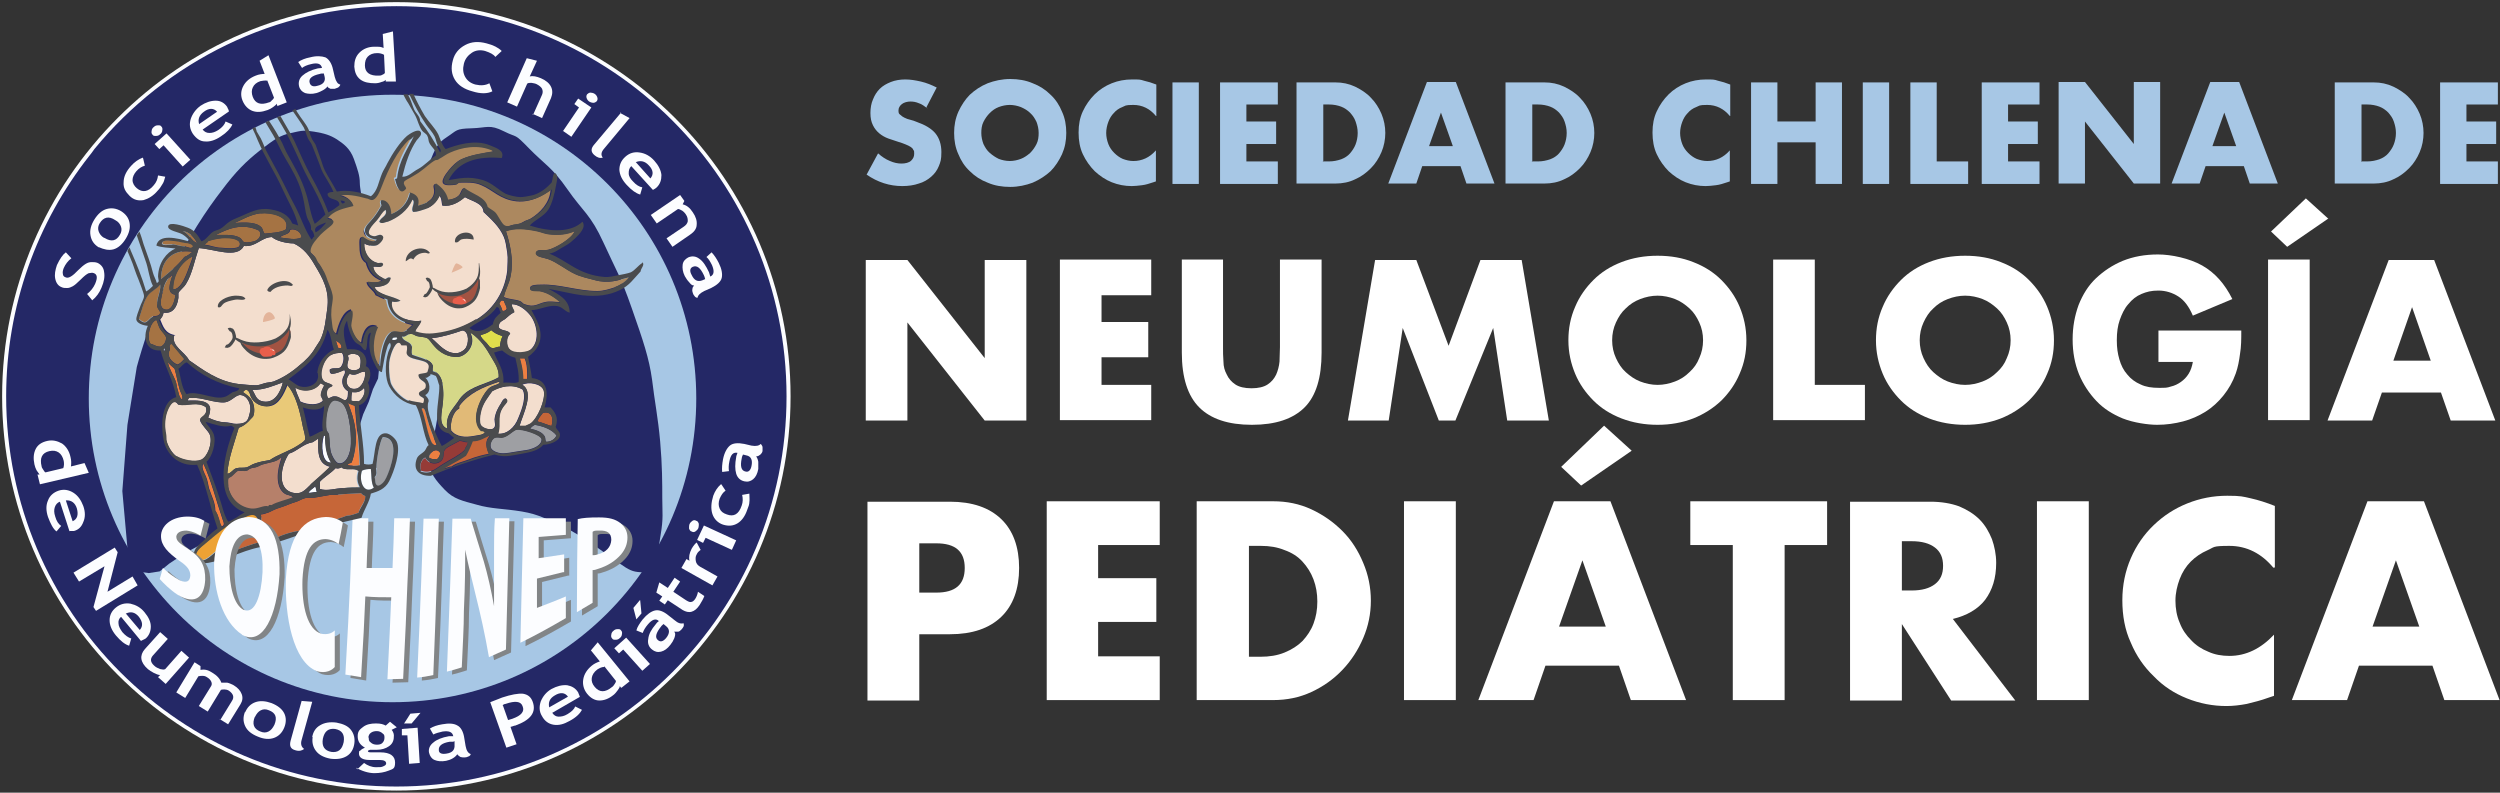
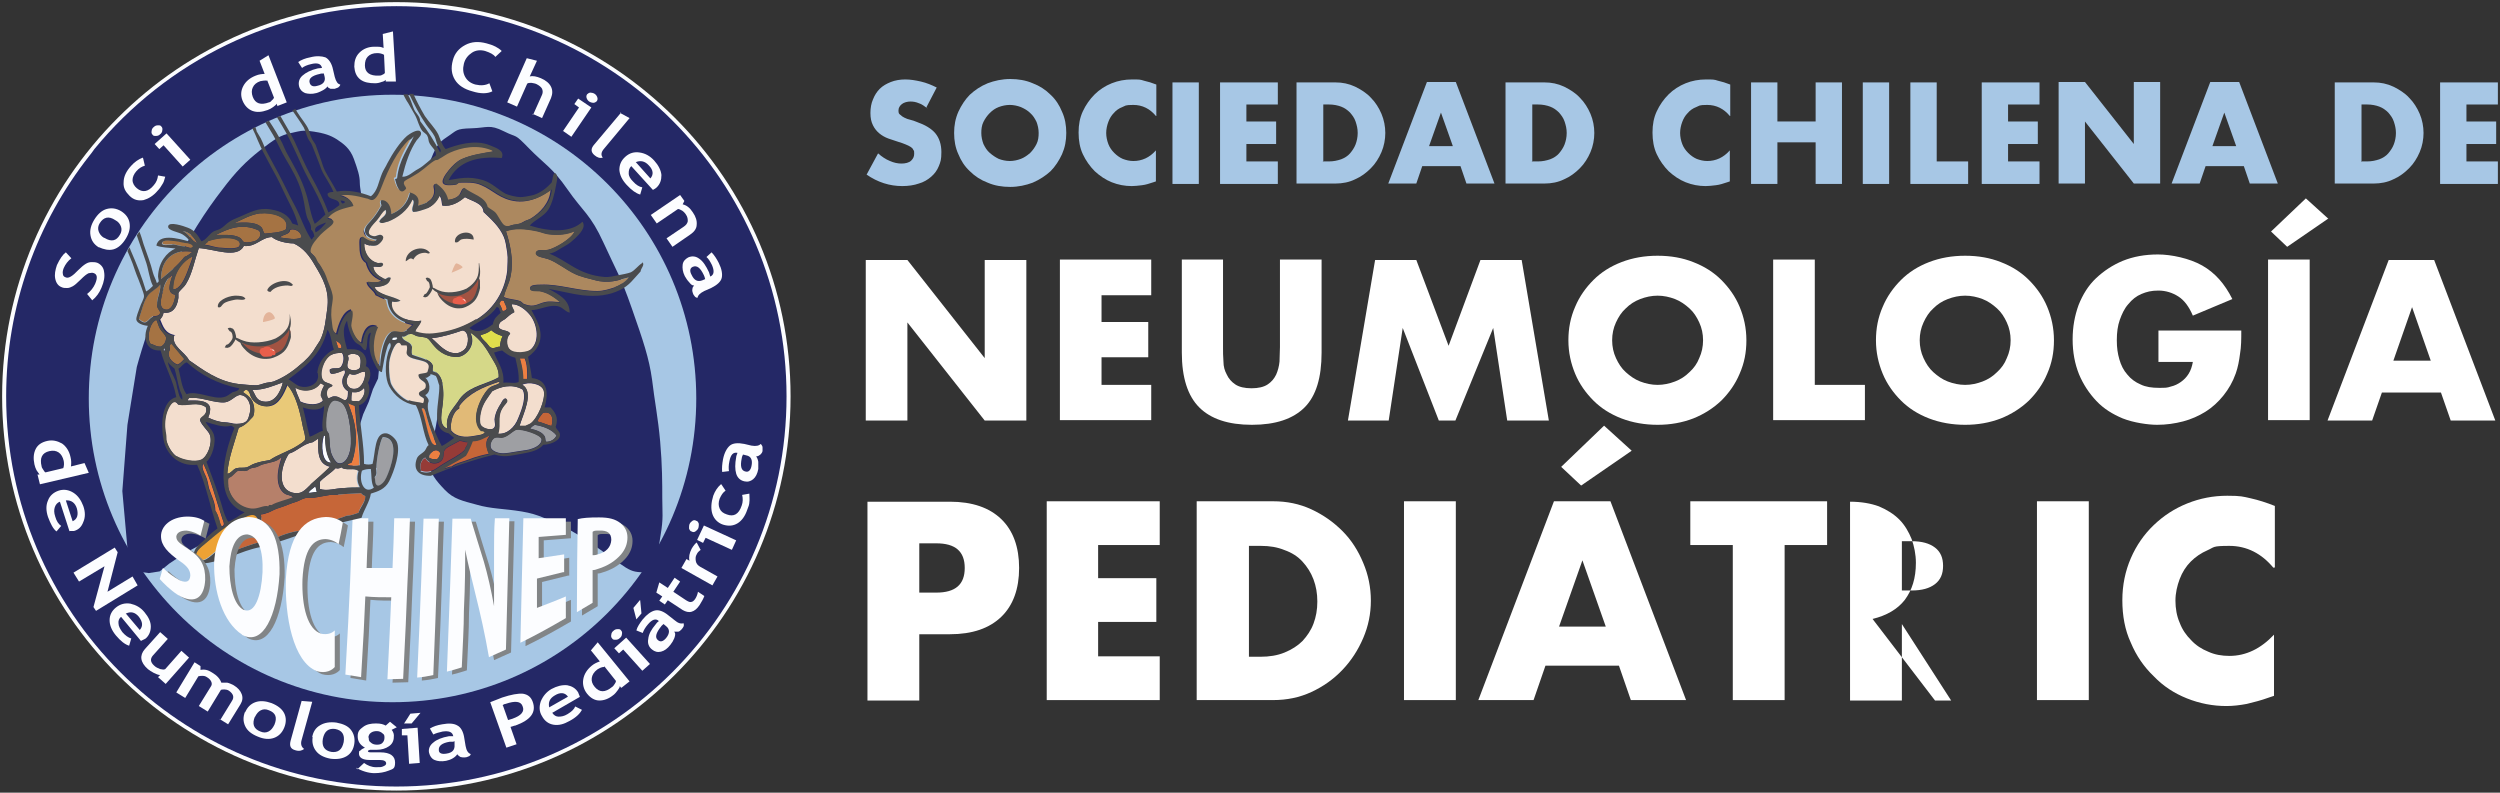
<svg xmlns="http://www.w3.org/2000/svg" id="Capa_1" data-name="Capa 1" width="588.5" height="186.6" version="1.1" viewBox="0 0 588.5 186.6">
  <rect x="0" y="0" width="588.5" height="186.6" fill="#333333" stroke="none" />
  <defs>
    <style>
      .cls-1 {
        stroke: #242866;
        stroke-miterlimit: 22.9;
        stroke-width: 2.7px;
      }

      .cls-1, .cls-2 {
        fill: none;
      }

      .cls-3 {
        fill: #828587;
      }

      .cls-3, .cls-2, .cls-4, .cls-5, .cls-6, .cls-7, .cls-8, .cls-9, .cls-10, .cls-11, .cls-12, .cls-13, .cls-14, .cls-15, .cls-16, .cls-17, .cls-18, .cls-19, .cls-20, .cls-21, .cls-22, .cls-23, .cls-24, .cls-25, .cls-26, .cls-27 {
        stroke-width: 0px;
      }

      .cls-3, .cls-4, .cls-5, .cls-6, .cls-7, .cls-8, .cls-9, .cls-10, .cls-11, .cls-12, .cls-13, .cls-14, .cls-15, .cls-16, .cls-17, .cls-18, .cls-19, .cls-20, .cls-21, .cls-23, .cls-24, .cls-25, .cls-27 {
        fill-rule: evenodd;
      }

      .cls-4 {
        fill: #a57343;
      }

      .cls-5 {
        fill: #ed7f41;
      }

      .cls-6 {
        fill: #dfde4c;
      }

      .cls-7 {
        fill: #e1ba77;
      }

      .cls-8 {
        fill: #d5d888;
      }

      .cls-9 {
        fill: #c66638;
      }

      .cls-10 {
        fill: #f3dece;
      }

      .cls-11 {
        fill: #383436;
      }

      .cls-12 {
        fill: #fcfdff;
      }

      .cls-13 {
        fill: #242866;
      }

      .cls-14 {
        fill: #a25342;
      }

      .cls-15 {
        fill: #963b37;
      }

      .cls-16 {
        fill: #f8f4f5;
      }

      .cls-17 {
        fill: #4a4b4d;
      }

      .cls-18 {
        fill: #e3b49a;
      }

      .cls-19 {
        fill: #b6806a;
      }

      .cls-20 {
        fill: #ac885f;
      }

      .cls-21 {
        fill: #eda234;
      }

      .cls-22 {
        fill: #fff;
      }

      .cls-23 {
        fill: #9e9fa3;
      }

      .cls-24, .cls-26 {
        fill: #a7c7e5;
      }

      .cls-25 {
        fill: #e85e4b;
      }

      .cls-27 {
        fill: #e9c978;
      }
    </style>
  </defs>
  <g>
    <path class="cls-12" d="M93.3,186.1c51.1,0,92.8-41.7,92.8-92.8S144.4.5,93.3.5.5,42.2.5,93.3s41.7,92.8,92.8,92.8" />
    <path class="cls-13" d="M93.3,2.8c-28.2,0-53.4,12.9-70,33.1h0c-.4.6-.8,1.1-1.2,1.6C10,52.9,2.8,72.3,2.8,93.3c0,50,40.5,90.5,90.5,90.5s90.5-40.5,90.5-90.5S143.3,2.8,93.3,2.8" />
    <path class="cls-1" d="M93.3,2.8c-28.2,0-53.4,12.9-70,33.1h0c-.4.6-.8,1.1-1.2,1.6C10,52.9,2.8,72.3,2.8,93.3c0,50,40.5,90.5,90.5,90.5s90.5-40.5,90.5-90.5S143.3,2.8,93.3,2.8Z" />
    <path class="cls-12" d="M8.8,111.7h.5c-.2-.3-.4-.6-.7-1-.2-.4-.4-.9-.5-1.4-.3-1.4-.2-2.6.3-3.6s1.4-1.6,2.7-1.9,2.4,0,3.5.6c1,.7,1.7,1.8,2,3.2.2.8.2,1.5.1,2.2l3.2-.8,1,2.3-11.5,2.7-.6-2.4h0ZM14.9,110.2c.2-.6.2-1.1.1-1.7-.2-.9-.6-1.6-1.2-2-.6-.4-1.3-.5-2.2-.3-1.7.4-2.3,1.6-1.8,3.6,0,.2.2.5.4.8s.3.5.5.6l4.2-1Z" />
    <path class="cls-12" d="M16.4,125.2l-2.3-7.1c-.6.2-1,.7-1.2,1.3-.2.6-.2,1.3.1,2.2.3,1.1.8,1.8,1.4,2.2l-1.1,1.3c-.8-.6-1.4-1.8-2-3.4-.5-1.5-.5-2.8,0-3.9.4-1.1,1.3-1.9,2.5-2.3s2.4-.2,3.5.5,1.8,1.8,2.3,3.1c.5,1.4.5,2.7,0,3.8-.4,1.1-1.1,1.8-2.2,2.1-.2,0-.6,0-1.1,0M15.5,117.8l1.6,4.9c1.1-.5,1.4-1.5,1-3-.4-1.3-1.3-2-2.5-1.9" />
    <polygon class="cls-12" points="22 142.9 24.6 133.3 18.6 136.9 17.3 134.8 27 128.9 27.7 130 25.3 139.3 31.2 135.7 32.4 137.8 22.6 143.8 22 142.9" />
    <path class="cls-12" d="M33.2,150.9l-4.7-5.7c-.5.4-.7,1-.6,1.6,0,.6.4,1.3.9,2,.7.8,1.4,1.3,2.1,1.5l-.5,1.7c-1-.3-2-1.1-3.1-2.4-1-1.2-1.5-2.4-1.5-3.6s.5-2.2,1.5-3,2.1-1.1,3.4-.9c1.3.3,2.4.9,3.3,2,1,1.2,1.5,2.3,1.5,3.4s-.4,2.1-1.2,2.8c-.2.1-.5.3-1,.5M29.6,144.4l3.3,3.9c.8-.9.7-1.9-.2-3.1-.9-1.1-1.9-1.3-3-.8" />
    <path class="cls-12" d="M37.2,159.4l.5-.5c-.4,0-.9-.2-1.5-.5s-1-.6-1.4-.9c-1.8-1.6-2-3.2-.7-4.7l3.6-4,1.8,1.6-3.5,3.9c-.7.8-.6,1.6.3,2.4.4.4.9.6,1.4.8.5.1.9.2,1.2,0l3.8-4.3,1.8,1.6-5.5,6.2s-1.8-1.6-1.8-1.6Z" />
    <path class="cls-12" d="M51.9,169.4l2.7-4.4c.6-.9.3-1.7-.7-2.4-.3-.2-.7-.3-1-.3s-.7,0-.9.1l-3.1,5.1-2.1-1.3,2.9-4.7c.2-.3.2-.7,0-1.1s-.5-.7-1-1c-.3-.2-.6-.3-1-.3s-.7,0-1,.1l-3.1,5.1-2.1-1.3,4.3-7.1,1.4.9v.9c.9-.2,1.8,0,2.7.6,1.2.7,1.9,1.5,2.2,2.4h1.4c.5.1,1.1.4,1.5.6,1,.6,1.6,1.3,1.9,2.1.3.8.2,1.6-.3,2.4l-2.9,4.7-2.1-1.3.2.2Z" />
    <path class="cls-12" d="M57.7,167.7c.5-1.2,1.3-2,2.4-2.4,1.1-.4,2.4-.3,3.8.2,1.5.6,2.5,1.4,3,2.4s.5,2.2,0,3.4-1.3,2-2.4,2.4-2.4.3-3.8-.3c-1.5-.6-2.5-1.4-3-2.5s-.5-2.2,0-3.4M60,168.7c-.7,1.7-.3,2.9,1.3,3.5.7.3,1.3.3,1.9,0,.6-.3,1-.8,1.4-1.6.7-1.7.3-2.8-1.3-3.4-.7-.3-1.3-.3-1.9,0-.6.3-1,.8-1.4,1.6" />
    <path class="cls-12" d="M71,165l2.5.2-2.5,9c-.3,1,0,1.7.6,2.1-.5.4-1.2.6-2.1.3-1.1-.3-1.4-1-1.1-2.2l2.6-9.4h0Z" />
    <path class="cls-12" d="M73.5,173.5c.2-1.2.8-2.2,1.9-2.8,1-.6,2.3-.8,3.8-.6,1.6.3,2.7.8,3.4,1.7.7.9,1,2,.8,3.3s-.8,2.3-1.8,2.9c-1,.6-2.3.8-3.8.6-1.6-.3-2.7-.9-3.4-1.8-.7-.9-1-2-.8-3.3M76,173.9c-.3,1.8.4,2.8,2,3.1.7.1,1.4,0,1.9-.4s.8-1,1-1.9c.3-1.8-.4-2.8-2-3.1-.7-.1-1.4,0-1.9.4s-.8,1-1,1.9" />
    <path class="cls-12" d="M84.1,181.1l1.6-1.5c.8.6,1.8,1,2.8,1s1.3,0,1.7-.2c.5-.2.7-.4.7-.7,0-.5-.5-.8-1.5-.8h-2.4c-1.7,0-2.5-.6-2.5-1.5s.2-.5.4-.8c.3-.3.6-.4,1-.6-1.2-.7-1.7-1.5-1.7-2.7s.5-1.6,1.3-2.2c.8-.6,1.8-.8,3-.8s1.7.2,2.3.5l1-.9,1.6,1.3-1.2.6c.4.5.6,1.1.5,1.7,0,.9-.4,1.7-1.2,2.2-.7.5-1.7.8-2.8.8h-1.6c-.3.1-.5.2-.5.3,0,.2.2.3.7.3h2.2c2.4,0,3.5.9,3.5,2.4s-.5,1.5-1.5,1.9-2.1.6-3.4.6-3-.5-4.3-1.3M86.8,173.6c0,.5,0,.9.5,1.2.3.3.8.5,1.4.5s1-.1,1.3-.4c.3-.3.5-.7.5-1.2s0-.8-.5-1.1c-.3-.3-.8-.5-1.3-.5s-1,.1-1.4.4c-.4.3-.5.6-.6,1.1" />
    <path class="cls-12" d="M96.3,179.8l-.4-6.7h-1.3v-1.5c0,0,3.7-.3,3.7-.3l.5,8.3-2.5.2ZM98.9,167.9l-2,2.4h-1.8c0,.1,1.5-2.3,1.5-2.3l2.4-.2h0Z" />
    <path class="cls-12" d="M107.6,177.6c-.2.3-.5.6-1,.9-.5.3-1.1.5-1.6.6-1.1.2-2,.1-2.7-.2s-1.1-.9-1.3-1.7c-.2-.9.2-1.8,1-2.4.8-.7,2-1.2,3.7-1.5h1c-.2-1-1-1.3-2.5-1.1-.9.2-1.6.4-2.2.7l-.8-1.4c.8-.5,1.7-.8,2.9-1,1.6-.3,2.8-.2,3.6.3.8.4,1.4,1.5,1.6,3l.3,1.8c.2,1.1.6,1.7,1.2,1.9,0,.3-.3.5-.6.6-.2.1-.5.2-.8.2s-.7,0-1-.1c-.3-.2-.5-.3-.7-.6M106.8,174.6h-.9c-1.9.3-2.7,1-2.6,2,0,.7.7,1,1.8.8,1.4-.2,2-.9,1.9-2.1v-.8h-.2Z" />
    <path class="cls-12" d="M120.2,171.2l1.4,4-2.4.8-3.8-10.7c1.6-.6,2.5-1,2.8-1.1,2.1-.7,3.8-1,4.9-.9,1.2.2,1.9.8,2.3,1.9.9,2.5-.5,4.3-4.1,5.6-.3,0-.6.2-1.1.3M118.4,166.1l1.2,3.4c.4-.1.7-.2,1-.3,1.1-.4,1.8-.8,2.2-1.3.4-.5.5-1,.2-1.7-.4-1.1-1.7-1.3-4-.5-.3,0-.5.2-.7.3" />
    <path class="cls-12" d="M136.4,164.1l-6.4,3.7c.4.6.9.9,1.5.9s1.3-.1,2.1-.6c1-.6,1.6-1.2,1.8-1.8l1.6.8c-.5.9-1.4,1.8-2.9,2.6-1.4.8-2.6,1.1-3.8.9-1.2-.2-2.1-.9-2.7-2-.7-1.1-.7-2.3-.3-3.5.5-1.2,1.3-2.2,2.5-2.9,1.3-.7,2.5-1,3.7-.9,1.1.2,2,.7,2.6,1.7.1.2.2.6.4,1M129.3,166.5l4.4-2.5c-.7-1-1.8-1.1-3.1-.3-1.2.7-1.6,1.6-1.3,2.9" />
    <path class="cls-12" d="M146.2,161.9l-.3-.4c0,.3-.2.6-.5,1s-.6.8-1,1.1c-1.1.9-2.2,1.3-3.3,1.3s-2.1-.6-2.9-1.6c-.8-1-1.1-2.2-.9-3.4.2-1.2.9-2.3,2-3.2.6-.5,1.3-.8,1.9-1l-2.1-2.6,1.6-1.9,7.5,9.2-1.9,1.5h-.1ZM142.2,157c-.6,0-1.1.3-1.6.6-.8.6-1.2,1.3-1.3,2s.1,1.4.7,2.1c1.1,1.3,2.4,1.4,4.1,0,.2-.1.4-.4.6-.7.2-.3.3-.5.3-.7l-2.7-3.4h-.1Z" />
    <path class="cls-12" d="M144.4,148.5c.3-.3.6-.4,1-.4s.6,0,.8.3c.2.2.3.5.2.9,0,.3-.2.7-.5.9-.3.3-.6.4-1,.4s-.6,0-.8-.3c-.2-.2-.3-.5-.2-.9,0-.3.2-.7.5-.9M151.2,157.9l1.8-1.6-5.6-6.2-2.8,2.5,1.1,1.2,1-.9,4.5,5Z" />
    <path class="cls-12" d="M150.7,141.3l.3,3.1-1.2,1.4-.7-2.7,1.5-1.8h0ZM158.7,148.7h.9c.3,0,.6-.3.8-.5s.4-.5.5-.7.1-.5,0-.8c-.6.2-1.3,0-2.1-.7l-1.4-1.1c-1.2-1-2.3-1.4-3.2-1.2s-1.9.9-2.9,2.1c-.7.9-1.3,1.8-1.5,2.6l1.5.6c.2-.6.6-1.3,1.2-2,1-1.2,1.9-1.5,2.6-.8-.3.2-.6.5-.7.7-1.1,1.3-1.7,2.4-1.8,3.5-.2,1,.1,1.9.9,2.5.6.5,1.3.7,2.1.5s1.5-.7,2.2-1.6c.4-.5.7-1,.9-1.5s.3-1,.2-1.3M156.2,146.9l.6.5c.9.7.9,1.7,0,2.8-.7.8-1.3,1-1.9.5-.8-.6-.5-1.7.7-3.2.1-.2.4-.4.7-.7" />
    <path class="cls-12" d="M157.2,141.3l-.7,1-1.3-.9.7-1-1.4-.9.7-2.4,2,1.3,1.6-2.4,1.3.9-1.6,2.4,3,2c.5.3.9.5,1.2.4.3,0,.7-.3,1-.8s.5-1,.6-1.6l1.5,1c-.2.6-.6,1.3-1.1,2.1-.6.9-1.2,1.4-1.9,1.6-.7.2-1.4,0-2.1-.4l-3.5-2.3h0Z" />
    <path class="cls-12" d="M165,129.4c-.4.3-.8.6-1,1.1-.3.5-.3,1-.2,1.6s.5,1,1,1.3l4.1,2.3-1.2,2.1-7.3-4.1,1.2-2.1.7.4c-.2-.9,0-1.8.5-2.8.4-.7.8-1.2,1.2-1.5l.9,1.7h.1Z" />
    <path class="cls-12" d="M162.3,123.4c.2-.4.4-.6.7-.8.3-.2.6-.2.9,0,.3,0,.5.4.6.7,0,.3,0,.7-.1,1-.2.4-.4.6-.7.8-.3.2-.6.2-.9,0-.3,0-.5-.4-.6-.7,0-.3,0-.7.1-1M172.3,129.4l1-2.2-7.6-3.5-1.6,3.4,1.4.7.6-1.2,6.1,2.8h.1Z" />
    <path class="cls-12" d="M169.8,114l1,1.5c-.6.4-1,1-1.4,1.9-.3.9-.3,1.6,0,2.3.3.7.8,1.1,1.7,1.4,1.6.6,2.8,0,3.5-2.1.3-.8.3-1.7.1-2.5l1.7-.3c0,.8.1,1.4,0,2,0,.5-.2,1.1-.5,1.8-.5,1.5-1.3,2.6-2.3,3.2s-2.1.7-3.4.3c-1.2-.4-2.1-1.3-2.5-2.5s-.3-2.7.2-4.3c.4-1.1,1-2,1.8-2.7" />
    <path class="cls-12" d="M178,107.4c.2.3.4.7.5,1.3v1.7c-.2,1.1-.6,1.9-1.2,2.4-.6.5-1.3.7-2.1.5-.9-.2-1.6-.8-1.9-1.8-.3-1-.3-2.3,0-3.9,0-.3.2-.6.3-1-1-.2-1.6.4-1.9,2-.2.9-.2,1.7-.1,2.3l-1.6.2c-.1-.9,0-1.9.2-3,.3-1.5.9-2.6,1.6-3.2.7-.6,1.9-.7,3.4-.4l1.7.4c1.1.2,1.8,0,2.2-.4.2.3.4.5.4.8v.8c0,.3-.2.6-.5.9-.3.2-.5.4-.8.4M174.9,107c-.2.4-.3.7-.3.9-.4,1.9-.1,2.9.9,3.1.7.2,1.2-.3,1.4-1.3.3-1.4-.1-2.3-1.2-2.5l-.8-.2h0Z" />
    <path class="cls-12" d="M21.8,70.8l-1.3-1.6c.9-.7,1.5-1.5,1.9-2.4.6-1.4.5-2.2-.3-2.5-.4-.2-.8,0-1.2,0-.5.2-1.1.7-1.9,1.5s-1.5,1.4-1.9,1.6-.8.4-1.3.4-.9,0-1.3-.2c-.8-.3-1.3-1-1.5-2s0-2,.4-3.2c.7-1.5,1.4-2.5,2.1-3l1.3,1.4c-.8.6-1.4,1.4-1.8,2.3-.2.5-.3,1-.2,1.4,0,.4.3.7.7.8.6.3,1.6-.3,2.9-1.7.7-.7,1.3-1.2,1.8-1.5s.9-.4,1.4-.4.9,0,1.4.2c.8.4,1.4,1.1,1.5,2.1.2,1.1,0,2.3-.6,3.7-.5,1.2-1.2,2.2-2.2,3" />
    <path class="cls-12" d="M23.2,58.2c-1.1-.7-1.7-1.6-1.9-2.8-.2-1.2.1-2.4.9-3.7s1.8-2.2,2.9-2.5,2.2-.2,3.4.5c1.1.7,1.8,1.6,2,2.8s-.1,2.4-.9,3.7-1.8,2.2-2.9,2.5-2.3,0-3.4-.5M24.6,56c1.6,1,2.8.7,3.6-.7.4-.6.5-1.3.3-1.9-.2-.6-.6-1.2-1.4-1.6-1.5-1-2.7-.7-3.6.7-.4.6-.5,1.3-.3,1.9.2.6.6,1.2,1.3,1.6" />
    <path class="cls-12" d="M33.7,37.3l.4,1.7c-.7.2-1.4.6-2,1.3-.6.7-.9,1.4-.9,2.1s.4,1.4,1,1.9c1.3,1.1,2.7.9,4-.7.6-.7.9-1.4,1-2.3l1.7.3c-.2.8-.4,1.4-.7,1.8-.3.5-.6,1-1.1,1.5-1,1.2-2.2,1.9-3.3,2.2-1.2.2-2.3,0-3.3-1s-1.5-1.9-1.4-3.2c0-1.3.6-2.6,1.8-3.9.8-.9,1.7-1.5,2.7-1.9" />
    <path class="cls-12" d="M36.2,29.9c.3-.3.6-.4,1-.4s.6,0,.8.3c.2.2.3.5.2.9,0,.3-.2.7-.5.9-.3.3-.6.4-1,.4s-.6,0-.8-.3c-.2-.2-.3-.5-.2-.9,0-.3.2-.7.5-.9M43,39.2l1.8-1.6-5.6-6.2-2.8,2.5,1.1,1.2,1-.9,4.5,5Z" />
-     <path class="cls-12" d="M53.8,26.3l-6.1,4.2c.4.5.9.8,1.6.8s1.3-.2,2.1-.7c.9-.6,1.5-1.3,1.7-2l1.6.7c-.4.9-1.3,1.9-2.7,2.8-1.3.9-2.6,1.3-3.7,1.2-1.2,0-2.1-.7-2.9-1.8-.7-1.1-.9-2.2-.5-3.5.4-1.2,1.2-2.3,2.3-3.1,1.2-.8,2.4-1.2,3.6-1.2s2.1.6,2.7,1.5c0,.2.3.5.4,1M46.9,29.2l4.2-2.9c-.8-.9-1.9-.9-3.1,0-1.1.8-1.5,1.8-1.1,3" />
    <path class="cls-12" d="M65.3,24.9l-.2-.5c0,.2-.4.5-.8.8s-.8.5-1.3.7c-1.4.5-2.5.6-3.6.2-1-.4-1.8-1.2-2.3-2.4-.5-1.2-.4-2.4.2-3.5.6-1.1,1.6-1.9,2.9-2.4.7-.3,1.5-.4,2.1-.4l-1.2-3.1,2.1-1.3,4.3,11.1-2.3.9h0ZM63,19c-.6-.1-1.2,0-1.7.1-.9.3-1.5.8-1.8,1.5-.3.6-.3,1.4,0,2.2.6,1.6,1.9,2,3.8,1.3.2,0,.5-.2.7-.5.3-.2.4-.4.5-.6l-1.6-4.1h0Z" />
    <path class="cls-12" d="M77.1,20.2c0,.3-.5.7-1,1s-1,.5-1.6.7c-1.1.3-2,.2-2.7,0-.7-.3-1.2-.8-1.4-1.6-.2-.9,0-1.8.8-2.5s1.9-1.3,3.6-1.7c.3,0,.6-.1,1-.1-.2-1-1.1-1.3-2.6-.9-.9.2-1.6.5-2.1.9l-.9-1.4c.7-.5,1.7-.9,2.8-1.1,1.5-.4,2.7-.3,3.6,0,.8.4,1.5,1.4,1.8,2.9l.4,1.7c.3,1.1.7,1.7,1.3,1.8,0,.3-.3.5-.5.7-.2.1-.5.2-.8.3h-1c-.3-.1-.6-.3-.7-.5M76.2,17.3c-.4,0-.7,0-.9.1-1.9.4-2.7,1.1-2.4,2.1.2.7.8,1,1.8.7,1.4-.3,2-1.1,1.7-2.2l-.2-.8h0Z" />
    <path class="cls-12" d="M90.8,19.3v-.5c-.2.2-.5.4-1,.5-.5.2-1,.3-1.5.3-1.4,0-2.6-.2-3.5-.9-.9-.7-1.3-1.7-1.4-3,0-1.3.3-2.4,1.2-3.3.9-.9,2.1-1.4,3.5-1.4s1.5,0,2.2.3l-.2-3.3,2.4-.6.7,11.8h-2.4,0ZM90.4,12.9c-.5-.3-1.1-.4-1.6-.4-1,0-1.7.3-2.2.8s-.7,1.2-.7,2.1c0,1.7,1.2,2.5,3.3,2.4.2,0,.5,0,.8-.2.3-.1.5-.3.6-.4l-.2-4.3h0Z" />
    <path class="cls-12" d="M118,12.1l-1.4,1.3c-.4-.6-1.2-1-2.4-1.4-1.1-.3-2.2-.2-3.1.4-.9.6-1.6,1.4-1.9,2.6-.3,1.2-.2,2.2.3,3.1s1.3,1.5,2.4,1.8c1.3.3,2.4.2,3.3-.3l.7,1.9c-1.2.6-2.8.6-4.7,0-1.9-.5-3.3-1.4-4.1-2.7-.8-1.3-1-2.8-.5-4.6.4-1.6,1.4-2.8,2.9-3.6s3.1-.9,5-.4c1.6.4,2.8,1,3.6,1.8" />
    <path class="cls-12" d="M125.5,27l2.1-4.7c.2-.5.2-.9,0-1.4-.2-.4-.7-.8-1.3-1.1-.4-.2-.8-.2-1.2-.3-.4,0-.8,0-1,.2l-2.4,5.4-2.3-1,4.6-10.4,2.4.6-1.7,3.7c.8-.2,1.6,0,2.6.4,1.2.5,2,1.2,2.4,2,.4.8.4,1.7,0,2.7l-2.1,4.7-2.2-1v.2Z" />
    <path class="cls-12" d="M132.5,30.9l3.8-5.6-1.1-.8.9-1.3,3.1,2.1-4.7,6.9-2-1.4h0ZM140,22.1c-.3-.2-.7-.3-1-.3s-.6.2-.8.4c-.2.3-.2.6-.1.9.1.3.3.6.6.8.3.2.7.3,1,.3s.6-.2.8-.4c.2-.3.2-.6.1-.9-.1-.3-.3-.6-.6-.8" />
    <path class="cls-12" d="M146,26.6l2.2,1.2-6,7.2c-.7.8-.8,1.5-.3,2.1-.7.2-1.3,0-2-.6-.8-.7-.9-1.5,0-2.5l6.3-7.5h-.2Z" />
    <path class="cls-12" d="M153.6,44.6l-5-5.5c-.5.5-.6,1-.6,1.7s.4,1.3,1,1.9c.7.8,1.5,1.3,2.2,1.4l-.5,1.7c-1-.3-2-1-3.2-2.3-1.1-1.2-1.6-2.3-1.7-3.5,0-1.2.4-2.2,1.4-3.1,1-.9,2.1-1.2,3.4-1,1.3.2,2.4.8,3.4,1.9,1,1.1,1.6,2.3,1.7,3.4,0,1.2-.3,2.1-1.1,2.9-.2.2-.5.4-.9.6M149.7,38.2l3.4,3.8c.8-.9.7-2-.4-3.1-.9-1-2-1.2-3.1-.7" />
    <path class="cls-12" d="M156.9,56.1l4-2.7c.6-.4.9-.8,1-1.3,0-.5,0-1-.5-1.7-.2-.3-.5-.6-.8-.8-.4-.2-.7-.4-1-.4l-5,3.4-1.4-2,6.9-4.7,1,1.4-.4.8c.9.2,1.7.8,2.4,1.9.7,1,1,2,.9,2.9,0,.9-.6,1.7-1.5,2.3l-4.2,2.9s-1.4-2-1.4-2Z" />
    <path class="cls-12" d="M163.3,67.2c-.4,0-.7-.3-1.1-.8-.4-.4-.7-.9-1-1.4-.5-1-.6-1.9-.5-2.7s.6-1.3,1.3-1.7c.9-.4,1.8-.3,2.6.3.9.6,1.6,1.7,2.3,3.2.1.3.2.6.3,1,.9-.4,1-1.3.4-2.7-.4-.8-.8-1.5-1.3-1.9l1.2-1.1c.6.6,1.2,1.5,1.7,2.5.7,1.4.9,2.6.7,3.5s-1.1,1.7-2.5,2.4l-1.6.7c-1,.5-1.5,1-1.6,1.6-.3,0-.6-.2-.7-.4-.2-.2-.3-.4-.4-.7-.1-.3-.2-.6-.1-1,0-.3.2-.6.4-.8M166,65.7c-.1-.4-.2-.7-.3-.9-.8-1.7-1.6-2.4-2.6-2-.7.3-.8,1-.3,1.9.6,1.3,1.4,1.7,2.5,1.3l.7-.3h0Z" />
    <path class="cls-24" d="M163.9,93.8c0,39.5-32,71.5-71.5,71.5S20.9,133.3,20.9,93.8,52.9,22.3,92.4,22.3s71.5,32,71.5,71.5" />
    <path class="cls-13" d="M87.5,58.4s0-.8,1.4,2.4c1.3,3.3,1.3,5.1,1.5,7.7.3,2.6,0,7.3,0,7.3l-.5,5.1-.6,2.6v2.7c0,0-.3,2.9-.3,2.9l-1.2,2.5-1,3-1.3,2.9-1.3,4.1-.9,5.9-.5,3.7-1.3,3.2-2.3,2.4-4.9,2.2s-3.9.5-4.6.5-6.3,1.6-6.3,1.6l-8.6,3.1-11.1,5.9-3.9,2.6-2.2,1.8-2.6.4-2.8-.4-2.1-4.4-1.3-14.5,1.2-15.6,2.2-13.6s3-11.3,7.5-20.9,9.1-16.3,12.5-20.7c3.3-4.4,5.7-6.8,9-9.4,3.4-2.6,4.6-3.5,7.3-4.1,2.7-.6,3.1-.7,5.5-.3,2.4.4,3.7.8,5.3,1.8,1.5,1,3.1,2.1,4,4.6s1.4,4,1.4,5.6.6,2.7.3,5.5c-.4,2.7.5,5.4.5,5.4l1.8,4.5h0Z" />
    <path class="cls-4" d="M50.8,55.3c2.6-1.3,6.1-3,10.2-1,.7,1,0,2-.9,2.4-.5.2-1.9.5-2.5.3-.5,0-.6-.7-1.1-1-1.6-1-4.2-.6-5.7-.7" />
    <path class="cls-10" d="M41.3,78.9c-2.5-.4-2.9-2.1-3.6-3.7.4-.5.7-.9.8-1.6,2.1.3,3.2-1.2,3.5-3.5v-1.1c.2-.6,1.3-1.3,1.8-2.2,1.4-2.2,2-5.5,3-8.4,3.6.2,9,2.6,10.6-.5,2.9.3,4-2,6.6-2.1,1,.9,3.4,1.5,5.1,1.5,2.3,1,3.8,3,5,5.1,1.8,3,3.6,6,2.9,10.5-.3,2.1-.5,5-1.7,7.3-.3.5-.7,1.1-1.1,1.7-.9,1.6-2.3,3-3.7,4.1-1.8,1.6-4,3-6.1,3.8-.6.2-1.4.2-2.1.4-.7.2-1.4.5-2,.5-1.3,0-2.9-.2-4.1-.3-4.9-.6-8.5-3.4-11.7-5.6-1-2-4.2-3.3-3.5-5.8" />
    <path class="cls-4" d="M48.3,57.6c-.3-.2.6-.5.7-.9,1.2-.4,2.9-.8,4.5-.7,1.3,0,3.4.4,2.9,1.8-.3.9-3.2.6-4.4.5-1.3,0-2.6-.6-3.7-.7" />
    <path class="cls-4" d="M43,54.4c1.7.2,2.8,1.6,3.4,2.8-1.4-.4-1.8-2.2-3.4-2.8" />
    <path class="cls-4" d="M45.5,58c-.3.7-1.3.2-1.9,0-.9,0-2-.4-2.9-.5-1,0-2,.3-2.5-.2,0-.9,1.4-.8,2.3-.7.9,0,2.1.3,3.1.5.8,0,1.8.3,1.9.8" />
    <path class="cls-4" d="M45.4,59.2c-.6.5-1.2,1-2,1.3-1.6,2.1-3.6,3.6-5.5,5.2,0-5,3.4-7.2,7.5-6.4" />
    <path class="cls-4" d="M45.3,60.5h0v.2c-.8,2.1-1.5,4.5-2.6,6.1-.4.6-1.2,1.4-2,1.3,0-3.7,2.1-6.5,4.5-7.7" />
    <path class="cls-17" d="M57.8,70.3c-.6.6-1.5,0-2.7.3-.9.2-1.9.4-2.5.9-.4.3-.6,1.1-1.3.8-.3-1.4,2.1-2.6,4-2.7.9,0,2.2,0,2.5.8" />
    <path class="cls-4" d="M40.4,64.8h.2c-.6,1.9-1.5,4.2.7,4.6-.2,1.6-.8,3.4-2,3.5-2.3,0-1.3-3-.8-5,.4-1.5,1.1-2.4,1.9-3" />
    <path class="cls-4" d="M37.7,66.9c.3,1.6-1.2,3.8-.6,5.5.2.5.8.9.5,1.5s-1.3.4-1.9.7c-.5.3-1,1.2-1.6,1.2s-1.1-.5-1.4-.8c.7-2,1.1-4.1,2.1-5.5.8-1.1,2.2-1.6,2.9-2.6" />
    <path class="cls-4" d="M37.7,81.6c-1,0-1.5-.5-2.3-.7-.9-1.4-.2-5,1.4-5.6.3.4.4,1.4,1,2.3.5.7,1.2,1.3,1.3,1.9,0,.9-.5,1.8-1.3,2.1" />
    <path class="cls-4" d="M43.4,84.5c-.5.5-1,1.1-1.6,1.3-1.5-.5-2.7-2.2-1.8-3.5,0-.4-.2-.7,0-1.2,0,0,.2,0,.2-.2h.2c1,1.2,2,2.4,3,3.6" />
    <path class="cls-12" d="M38.7,82c.2,0,0,.3,0,.6-.4,0-.3-.5,0-.6" />
    <path class="cls-27" d="M67.5,90.5c2.1,2.2,3.1,6.3,3.8,10,.2.9.7,2.4.5,3-.2.5-1.3,1.1-1.9,1.5-2.1,1.3-4.5,2-6.4,3.3-1.2.2-2.4.4-3.5.8-.7.2-1.3.7-1.9.9-.8.2-1.6,0-2.4.2-.9.2-1.3,1.3-2.2,1.3.3-3.8,1.7-7.3,2.7-10.8.9-.3,1.6-.8,2.4-1.6.3-.4.8-.8,1-1.1.5-1.2.2-3-.4-3.9-.5-.8-1.3-1.3-2-1.8.2-.3.4-.4.7-.6,1,.3.9,1.4,1.3,2,.7,1.2,2.3,2.2,4.3,1.9,2.1-.3,3.3-2.7,4.2-5" />
-     <path class="cls-5" d="M39.5,85.2c.4.6,1,1.1,1.6,1.6.5,1.7.7,3.2,1.2,4.9.2.8.8,1.3.6,2.4-.7-.5-.8-1.4-1-2.1-.3-.8-.3-1.7-.6-2.4-.6-1.5-1.5-2.8-1.8-4.4" />
    <path class="cls-10" d="M54.7,99.6c-.5,0-.9-.2-1.7-.2-1.3,0-3-.6-4-1.1.4-.9.6-1.9.4-2.5-.6-1.8-3.7-1.5-5.2-1.5.2-.9.6-.6,1-.6,1.9-.3,5.6,1.3,7.8,1,1.5-.2,2.6-1.9,3.7-1.7,1.7.2,2.6,2.5,2.1,4.2-.4,1.4-.3,2.9-4.1,2.5" />
    <path class="cls-10" d="M48.5,96c.4,1.9-1.2,2-1.4,2.8,0,.7.9,1.6,1.1,1.9.5.6,1.1,1.3,1.2,1.7.7,2-.6,5.3-2.1,5.9s-4.4,0-5.8-.9c-1-.7-2.1-2.4-2.4-3.9,0-.6,0-1.3-.2-2-.2-1.4-.2-3.4.6-5.2.5-1.1,1.4-2.6,2.4-1.1,2.2.4,4.6-.8,6.5.6" />
    <path class="cls-19" d="M69,117.2c-1.6.7-3.8,1.1-5.1,1.9-.2,0-.7-.2-.7.3-1.1-.4-2.4.7-4.1.5-3.1-.4-5-2.9-5.4-5.3,0-.4-.2-1.5,0-1.9,0-.3.5-.3.8-.6.6-.5,1.1-1.2,1.6-1.3.6,0,1.2.2,1.9,0,.3,0,.5-.4.9-.5.4-.2,1.1-.2,1.6-.4.5-.2.9-.5,1.4-.6,1.6-.5,3.1-.5,4.2-1.6h.2c-1.2,3.1-1.5,7,.7,8.5.6.4,1.3.3,1.9.8" />
    <path class="cls-9" d="M86.1,116.5c0,1.6-1.3,2.6-1.7,4.2-.9.3-1.9.7-2.8.7-1.5.6-3.1,1-4.5,1.6-2.4.2-4.4.9-6.3,1.9-2.4.3-4.4,1-6.4,2-4.6.7-8.4,2.6-12.6,3.8,1.1-1.1,3-2,4.7-3.3,1.6-1.2,3.7-2.1,4.6-3.5.5-.8.5-1.8.3-2.8.7,0,1.3-.3,1.9-.5.9-.4,1.5-.8,2.6-1.1,1.3-.4,2.5-1,3.9-1.4.6-.2,1.2-.6,1.9-.8.8-.3,1.8,0,2.6-.2,1-.2,2.2-.4,3.4-.6.4,0,.8,0,1.2,0,1.8-.2,4-.3,6.1-.4.3.4.6.5,1,.7" />
    <path class="cls-5" d="M47.6,109.2h.3c1.8,3.9,3,8.7,4.5,13.1.2.5.6,1.4-.2,1.6-.4-.4-.5-1.1-.7-1.8-.2-.7-.5-1.4-.8-1.9,0-1.9-.9-3.4-1.5-5.3-.2-.8-.3-1.8-.7-2.7-.4-.9-1.1-2.1-.7-2.9" />
    <path class="cls-4" d="M67.3,54c-1.3.8-3.3.8-5,1-.5-.5-.3-1.2-1-1.7-1.4-1.2-4.6-.9-6.1-.8,1.4-.6,3.7-2,6.1-2.3,2.4-.3,7.1.7,6,3.7" />
    <path class="cls-14" d="M56.9,80.6s.6,1.6,1.8,2.1c1.3.6,2.9,1.3,4.5,1.1,1.6,0,4.1-1.4,4.5-2.7.3-1.3.7-2.4.7-2.9s-.4-.7-.4-.7c0,0-1.9,1.7-3.1,2.4-1.2.7-2.6,1-4.5,1s-2,.5-3.4-.4" />
    <path class="cls-17" d="M68.2,73.8h0c0,.6.2,2.7-.9,3.9-1,1.3-2.5,2-2.5,2-2.4,1-5.7,1.2-7.5.5-.9-.3-1-.5-1.7-.7,0-.5-.4-2.2-1-2.2-.3-.2-.6-.2-1,0,.2.3.3.5.5.7.6,0,.8,1.5.6,1.6.2,0-.7,1.4-1.2,1.5-.3,0-.4.3-.6.7.3,0,.6.2.9,0,.5,0,1.5-1.4,1.6-1.9.4.3.8.6,1.2.8.2.6.5,1,1.1,1.6.3.4,1.6,1.5,3,1.9,1.4.5,2.9.2,2.9.2,0,0,1.3-.2,2.7-1.2,1.5-1,1.9-3,2.1-3.5s0-1.5-.2-2.3c.6-1.5,0-3.1,0-3.6M67.8,79.5c-.2.5-.6,2.3-1.8,3.1-1.2.8-2.5.9-2.5.9-2.1,0-4.6-.8-5.7-2-.4-.4-.6-.6-.9-.8,0,0,.3,0,.5.2.6.3,2.6.8,4.4.6,1.9,0,3.5-1.1,3.4-1,0,0,1.4-.8,2.6-2.4,0-.2.2-.3.3-.5,0,.6,0,1.1-.3,1.9" />
    <path class="cls-13" d="M99.6,52.7c0-.5.3-1.3.8-2.7.5-1.5,0-2.1,0-4.8s-1.2-2.1.5-6.4c1.7-4.3,2.1-5.1,4.4-6.6s1.9-1.9,5.7-2c3.7-.1,4.2-1,7.6.7s2.3.3,5.9,4,5.5,4.5,9.1,9.7c3.6,5.2,5.4,5.8,8.5,12.6s3.9,7.6,6.6,15.3c2.7,7.7,4.1,11.8,4.8,16.9.6,5.1,1.4,8.9,1.9,14.5s.5,10,.5,13.4.3,4.6-.4,8.7c-.6,4-.8,5.2-1.7,7-.9,1.8-1,1.8-3,1.7-1.9-.1-2.7-.5-5-2.1s-9-6.7-13-8.5-5.8-3-10-3.7c-4.3-.7-7.2-.6-10.6-1.6-3.3-.9-5.4-1.3-7.5-3.5s-3.6-4-3.6-6.4,1.5-7.4,2.1-12.3c.5-4.9,2.6-4.1,0-8s-7.3-9.4-7.7-11.7c-.4-2.3-.9-10.1-.9-10.1l.8-5,2.4-4.1,1.8-5h0Z" />
    <path class="cls-20" d="M116,35.7c-2.4.4-5.2.8-7.4,1.8-1.1.5-2.1,1.5-3,2.6-.7.9-2.8,3.5,0,3.5s1.7-.5,2.5-.6c1.4,0,3.5-.2,5.2.6,2.7,1.1,4.4,3.4,8.3,3.8,3.3.3,6-1.2,8-2.7-.2,3.1-2.5,5.4-4.6,6.7-.4.3-1,.4-1.4.6-1.1.6-1.1.7-2.5.9-.8,0-1.6.7-2.5.3-.8-.3-1.7-2.6-2.4-3.2-.6-.5-1.1-.7-1.7-1.2-.5-2.4-3.7-3-5.4-4.5-.6.4-.6,1.2-1.1,1.7-.7.7-1.7,1-2.7,1.1-.4-1.7-1.4-2.8-2.8-3.8-.8.2-.3,1.1-.3,1.6,0,2.3-2.1,3.1-4,3.6.5-1.8-.4-2.7-1.9-3.1-.5,2.7-2.4,4.3-4.4,5.1,0-1.6-.7-3.3-2.3-3.3-.4.5,0,.9,0,1.3-.5.9-1.1,1.9-2,3-.7.9-1.9,1.8-2,2.9,0,1.1,1.1,1.9,2.8,2.1-.8,1-2.6-.2-3.3-.7-.6.2-.5,1.1-.5,1.7,0,1.9.2,3.6,1.5,4.4.5,1.9,1.5,3.4,3.7,4.2-.9.5-2.1.5-3.5.3,0,1.2,1.7,1.9,2.1,3.1.8.4,1.6.8,2.5,1.1.3,3.1,2.3,5.1,6.1,5.9-.6.6-1.4,1.5-2.3,1.7-1.1.2-1.9-.4-2.8,0-1.8,1.1-2.5,5-2.7,7.6-.4,0-.6-.6-.7-.9-1.1-1.8-1.1-5.5.2-8.2-2.1-.9-3.4,1.2-3.7,3.9-1.2-.5-2.4-2.8-2.6-4.2,0-1,.6-2.6.2-3.6-1.9.5-2.9,3.3-3.5,5.7-1-.6-1.1-1.5-1.2-2.4s-.3-2.1-.2-3c0-1.5.5-2.7.3-3.9-.2-1.2-.8-2.4-1.2-3.5-.2-.6-.4-1.2-.7-1.8-.5-.9-.9-1.7-1.5-2.4-.3-.4-.4-1-.7-1.3-.3-.4-1.1-.8-1.1-1.4,0-1.4,1.6-3,2.4-3.9.4-.4,1-.9,1.6-1.4.5-.4,1.4-1,1.4-1.6s-.9-.5-1.4-.7c1.4-2,3.8-2.4,6.1-3-.3-1.3-1.5-2-3.2-2.4,1.3-.5,4.1,0,6.2.6.4,0,.9.4,1.3.4,1.1,0,1.9-2,2.4-3.3,1.6-4.2,3.7-8.4,6.4-10.9.5,0,.7-.5,1.1-.8-1.3,2.8-3.4,5.4-3.9,9.7,0,.4-.4.2-.5.4.3,1.2,1.1,4.2,2.6,2.2,0-.5-.7-.9-.5-1.5,0-.4,1.3-.9,1.9-1.3.8-.5,1.4-.8,1.9-1.2,1.3-.9,2.3-2,3.6-2.7.2,0,.6,0,.9-.3.8-.4,1.6-1.1,2.6-1.5,2.5-1.1,6.5-2.1,10.2-.3" />
    <path class="cls-10" d="M97.7,78c.2-.8,1.1-1.4,1.4-2.5-3.1.5-7.5-1.4-6.9-4.5.8.2,1.5,0,2-.2-1.8-1.2-5.3-1.3-6.1-3.2,1.6-.2,3.4-.2,3.8-2.2-.7-.3-.9.2-1.3.3-1.4-.6-2.6-1.4-2.8-2.9.8-.2,2.1.5,2.3-.6-.2-.6-.8-.2-1.3-.3-2-.5-3.2-2.5-3.1-4.6.9.6,2.4.7,3,.4.5-.2,2.1-1.7,1.1-2.3-.6-.4-1.2.3-1.9.2-2.7-.4,0-2.9.7-3.7.9-1,1.2-2,2.1-2.5.5,1.5-1.2,1.7-1.5,2.8.5.7,1.5,0,2,0,2.3-.9,4.7-2.6,5.8-5.2.9.6-.6,2.2.2,2.9.9,0,2-.4,2.9-.7,1.4-.5,2.6-1.5,3.3-3.1.6.5.5,1.5.7,2.3,2.1.3,3.9-.8,5.3-2,1.7,1,4.3,1.4,4.4,3.5,1.8,1.7,3.8,3.5,4.8,5.9.4.9.6,2.4.8,3.7.2,1.3,0,3,0,4.2-.7,5.8-4,9.6-7.4,11.6-2.7,1.6-5,2.5-8.2,3.1-1.9.3-3.6.6-6.1-.2" />
    <path class="cls-20" d="M135.3,54.5c-.7,1.7-4.5,3.9-6.2,4.3-1,.2-2.8-.3-2.9.8,0,.9,1.7,1,2.9,1.4,2.2.8,4.3,2.6,6.3,3.5,1.2.6,3.3,1.1,4.5,1.4,3.5,1,5.7,0,8.2-.6-.7,1-2,1.8-3.3,2.3-1.2.4-2.7.9-4.2.9-4.6,0-9-1.7-13.3-1.5-.8,0-2.4,0-2.5.7-.2,1,1.5.7,2.3.8,2.1.4,3.7,1.7,4.8,2.6-1.4,0-2.3-.3-3.6,0-1.6.3-2.5,1.4-4.8.5-.3,0-.6-.5-1-.7-1.2-.5-2.7-.4-3.9-1,.3-1.7,1.3-3.2,1.6-5,.8-3.8-.2-7.7-1.1-10.5,2-.8,4.6-.6,7.4,0,.9.2,1.8.6,2.7.7,2.4.3,4.4,0,6-.7" />
    <path class="cls-17" d="M111.5,56.4c-1.1-.2-2.1-.3-3,0-.4.2-.7.9-1.4.6-.3-2.4,4.3-3.2,4.4-.8" />
    <path class="cls-17" d="M101.2,59.5c-.3.4-.7,0-1.1,0-1.3,0-2.3.6-2.8,1.6-.8-.7-1.2.2-1.8.4,0-2.7,4.1-4.1,5.7-2" />
    <path class="cls-4" d="M71,55.9c-1.4.7-3.3.2-5.1,0,.7-.8,2.3-.6,2.4-1.8,1.3-.4,2.8.7,2.7,1.9" />
    <path class="cls-12" d="M72.1,58.1c-.5-.3-.9-.7-1.5-.9.7-.9,1.4,0,1.5.9" />
    <path class="cls-5" d="M118.6,70.8c.2.7.6,1.2.7,1.8-.2.5-.5.6-1,.6-.2-.6-.4-1.2-.8-1.7.2-.4.3-1,1-.7" />
    <path class="cls-10" d="M120.1,78.6c-.3-1-2.3-.6-2.7-1.6,0-1.3.8-1.4,1.5-1.9.7-.6,1.3-1.2,2.1-1.6,0-.7-.6-1-.6-1.9,1.7,0,3.3,1.3,4.3,2.5,1.6,1.9,2.5,5.9.4,8s-4.2,1.3-5.3,0c-.6-.7-.8-2.6.2-3.5" />
    <path class="cls-17" d="M69,66.9c-.2.7-.8.3-1.3.3-1.6,0-3.3.5-4,1.5-.3,0-.6,0-.8-.4.6-1.7,4.6-3.1,6-1.3" />
    <path class="cls-6" d="M118.3,79.1c-.3.7-.6,1.7-.6,2.5-.9,0-1.4.6-2.2.2-.4-.2-.8-1-1.3-1.4-.5-.5-1-1-1.1-1.5.9-.3,1.8-.5,2.5-1.2.7.6,1.5,1.1,2.7,1.4" />
    <path class="cls-10" d="M101.7,79.6c2.2-.2,5.1-1.1,7.1-1.8h.2c1.5.4,1.4,3.2.5,4.3-.3.4-1.2.9-1.7,1-2.8.4-4.7-2.3-6.1-3.4" />
    <path class="cls-8" d="M110.7,78.4h.3c2.1,1.5,3.4,3.4,4.7,5.7.8,1.4,1.8,2.7,1.7,4.7-2.8,1.6-6.4,2-8.7,4.5-.5.5-.9,1.3-1.4,1.9-1,1.4-2.5,2.9-2,5.7-2.3-1-1.2-3.8-1-6.7.2-3.1,0-6.2-2.4-6.9v-1.2c-.5-1.6-3-1.9-4.9-2.7-.2-.7,0-1.3,0-1.9-.3-1.2-2-1-2.3-2.3.8.3,1.3-.6,2-.6s.9.3,1.4.5c.8.2,1.9.2,2.5.5s1.1,1.3,1.8,2c1.1,1.3,3.1,2.6,5.5,2.4,1.9-.2,4.2-2.8,2.9-5.5" />
    <path class="cls-5" d="M123.5,84.4c.6,1.3.6,3,.6,4.8-.3,0-.6,0-1,0,0-1.8-.4-3.4-.8-4.9h1.2" />
    <path class="cls-12" d="M93.5,79.4v.3c-.2.3-.6.4-1.1.3,0-.7.7-.5,1.1-.6" />
    <path class="cls-10" d="M95.8,81.4c.3.7,0,1.3,0,1.8.3,1.8,4.4,1.3,5.1,2.7.3.5,0,1.1-.2,1.8-.6.4-1.6.2-2.1.6,0,1.6,2,1.3,1.7,2.8,0,.9-1.5.9-1.6,1.6,0,.8,1,.8,1.2,1.3,0,.3,0,.6-.2,1-1.1-.3-2.2-.3-3.4-.7-1.5-.5-3.9-2.8-4.3-4.5-.3-1.2-.4-3.3-.3-4.6.2-1.6,1.2-4.5,2.2-4.6.5,0,.5.4.7.6.4,0,.8,0,1.2,0" />
    <path class="cls-5" d="M79.1,80.2c.7.4,1.3.8,1.3,1.6-.2.3-.5.2-.9,0,0-.6-.4-1.1-.4-1.7" />
    <path class="cls-10" d="M122.3,100.3c.8-2.8,3.6-8,.6-9.7,1.5-.8,4.6-.3,5.1,1.4.5,2.1-1.5,6.7-3.2,7.8l-1.1.5c-.5,0-1.1,0-1.4,0" />
    <path class="cls-7" d="M117.8,90c-.9.8-2.1.6-3,1.7-2,2.4-4,7.3-1.5,9.7.4,0,.6,0,.9.3-.4.7-1.6.7-2.6.9-2,.4-4.2.3-5.4-1.3-.3-1.9.5-4.5,1.9-5.1q0-.4,0-.6c2.3-3.1,5.7-4.5,9.3-5.7l.3.3v-.2Z" />
    <path class="cls-10" d="M81.9,83.7c.5-.5,1.5-.5,2.2-.2,1.1.5.8,2.1.6,3.1-.6.8-2.3.7-2.8,0-.5-.9.5-1.9,0-2.8" />
    <path class="cls-10" d="M123,91.7c.9,1.6,0,4.3-1,6.7-.8,2.2-2.7,3.9-4.8,3.7.6-1.7,0-3,.5-4.9.2-.7.6-1.3,1-1.8.3-.4,1.1-1,.3-1.6-.5,0-.8.6-1.1,1.2-.6.9-1.3,2.1-1.5,3.7,0,.8.4,1.5-.2,2.1-.7.6-2.7,0-3.1-.8-.3-.6-.2-2,0-2.8.4-2.2,1.8-3.8,2.7-5.1,1.8-1,4.6-1.9,7.2-.4" />
    <path class="cls-10" d="M80.5,83.1c.6.8.4,2.4-.3,3.3-.6.6-1.9,0-2.6.6,0,.5,0,.8.4,1,1.1,0,2.3-.6,3-.9.6.6-.3,1.4-.4,2.2-.2,1.2.3,2.2,1.3,2.8,0,.8,0,2-.7,2.1-.6,0-1.4-.9-2.4-.9s-.8.4-1.6.4c-.4-.5-.5-1.6,0-2.2.3-.5.9-.3,1-.8-.7-.6-1.7-.5-2.2-1.2-1-1.3,0-4.8,1.8-5.9.7-.4,1.8-.6,2.7-.5" />
    <path class="cls-10" d="M85.9,87.5c.3,1.6-.8,3.8-2.1,4-2.1.4-2.9-1.9-1.5-3.5,1.7.7,2.2-.6,3.6-.5" />
    <path class="cls-9" d="M129.9,100.3c-1.2-.3-2.1-.8-3.4-1.1.3-.8.8-1.4,1.3-2,2-.5,2.6,1.1,2,3.2" />
    <path class="cls-10" d="M85.7,91.3c.5,1.2-.5,2.8-1.3,3.2-.6-.2-1.3,0-1.7-.2,0-.6,0-1.4.2-2,1.3.2,2.1-.2,2.8-1" />
    <path class="cls-23" d="M131,102.5c-.4,1-1.5,1.5-2.4,1.5-.3-.3-.2-.7-.3-1.1-.5-1.1-1.8-1.6-3.5-2,.3-.4.7-.7,1.1-.9,2.3.4,4.1,1.2,5.1,2.5" />
    <path class="cls-10" d="M76.4,90.6c-.4.7-.9,1.6-.8,2.5,0,.5.4.7.4,1.2-1,1.1-3.4,1.1-5.3.2-.4-1.1-1-2.1-1.2-3.3,2.2,1.3,4.9.6,5.9-1,.4,0,.6.3.9.5" />
    <path class="cls-5" d="M102.7,104.8c-1.1.2-1.4-1.2-1.7-2-.7-2-1.1-4.7-1.8-6.5.8-.9,1.1,1.4,1.3,2,.6,2.3,1.6,4.7,2.3,6.5" />
    <path class="cls-10" d="M66.6,90c-.6,2.4-2.1,5.3-5.1,4.4-1.3-.4-1.5-1.8-2.1-2.6,2.8,0,5-1,7.2-1.8" />
    <path class="cls-23" d="M121.7,101.1c1-.2,5.7,1.1,5.8,2.3,0,1.4-1.8,2.1-2.9,2.4-.8.2-2.1.3-3.1.5-1.1.2-2.3.4-3.1.4-1.4,0-2.8-.7-2.9-1.5-.2-.8.4-2,1-2.2s1.1,0,1.6,0c1.4-.2,2.2-1.3,3.4-1.9,0,0,.2,0,.2,0Z" />
    <path class="cls-23" d="M78.8,94.2c.3,0,1.2.2,1.7.6,1.6,1.4,2.2,6.4,2.1,9.6,0,2.1-1.1,5.1-3,4.6-.6-.2-1.2-1.3-1.5-2-.6-1.4-.4-3.2-.7-4.6,0-.6-.5-.8-.6-1.3-.3-1.6,0-6.7,1.9-6.9" />
    <path class="cls-5" d="M81.8,94.8c.5.3,1.2.4,1.7.7.4,4.7,1,9.5,1.1,14-.6.2-1.9.2-2.7,0,0-.6.7-.3.9-.7,2-5.3.6-10.3-.9-13.9" />
    <path class="cls-9" d="M115.2,102.4s.2,0,0,.3c-.2.2-.4.5-.5.7-.5,1.2,0,2.5.4,3.4-1.5.3-3.1.7-4.6,1.3-1.5.6-3,.8-4.2,1.7-.7,0-1.4.5-1.9.4,1.7-1.1,3.5-1.9,5.1-3,.6-1,1.1-2.1,1.6-3.4,1.6,0,2.7-.8,3.9-1.3" />
    <path class="cls-15" d="M110.1,103.8c.3.7-.6,1.4-.7,2.1-1.5,1.4-3.2,2.1-5.1,3.3-1.7,1-2.8,2.4-5.2,1.6-.4-1,0-2.6,1-3,.9,1.8,3.6,1.7,4.2,0,.2-.6,0-1.5.5-2,.4-.5,1.2-.8,1.7-1.1.7-.4,1.2-.6,1.7-.9.6,0,1.3.4,1.8.3h0v-.3Z" />
    <path class="cls-23" d="M88.3,112.3c.6-.6.4-1.3.3-2.1,0-1.8.8-6.2,1.5-7.2,3,0,2.9,3.6,1.8,7-.2.7-.9,2.6-1.4,3.3-.5.7-1.2,1.2-1.6,1.1-.7-.2-.5-1.3-.7-2" />
    <path class="cls-5" d="M102.8,108.1c-.6,0-1.6,0-1.8-.5.2-1.3,1.8-2.3,2.6-1,0,.8-.4,1.3-.8,1.6" />
    <path class="cls-12" d="M76.3,102.5h.3c0,2.6.3,4.7,1.4,6.4-2.3.2-2.4-4.3-1.8-6.1v-.2h0Z" />
    <path class="cls-10" d="M74.9,103.3c0,2.8-.3,5.9,2.8,6.6-1.5,1.5-2.9,2.7-4.6,4.2-1.3,1.2-2.1,2.5-4.5,1.8-3.4-1.1-2.5-6.2-.6-9.1,2-.6,3.3-2.3,5.6-2.7.4-.3.9-.5,1.3-.9" />
-     <path class="cls-12" d="M87.3,110.4c.2,1.5,0,3.1.7,4.4-2.3,1.7-3.6-1.5-2.8-4,.6-.3,1.3-.4,2.1-.4" />
    <path class="cls-10" d="M84.2,110.9c-.5,1.7-.2,2.8.3,3.8-1,0-2.4,0-3.6.2-1.9,0-3.9.8-5.6.2,0-.5,0-1.2,0-1.7,1.1-1.2,2.6-2,3.7-3.2.6.2,1,0,1.4-.2.7.9,2.9,0,4,.9" />
    <path class="cls-12" d="M74.2,114.4c.2.4.2.9.4,1.4-.6,0-1.5.3-2,.2.4-.7,1.1-1,1.6-1.5" />
    <path class="cls-11" d="M71.5,57.7l-.9-.6c.3.2.6.4.9.6" />
    <path class="cls-18" d="M61.9,75.8s0-2,1.3-2.3c.7-.2,1.5,1,1.5,1.4s-2.7.9-2.7.9" />
    <path class="cls-18" d="M106.3,64.2s.7-2.1,1.1-2.2c.4,0,1.4.6,1.5.9,0,.3-2.6,1.3-2.6,1.3" />
    <path class="cls-25" d="M61.3,82.1s.9-.5,1.5,0c.6.3,1.1.8,1.2,1,0,.2.2.7-.2.8-.5,0-1.4.2-1.9,0-.5-.3-1.1-1.2-.6-1.6" />
    <path class="cls-25" d="M62.1,81.8s.9-.5,1.5,0c.6.3,1.1.8,1.2,1,0,.2.2.7-.2.8-.5,0-1.4.2-1.9,0-.5-.3-1.1-1.2-.6-1.6" />
    <path class="cls-16" d="M63.6,82.3s.5,0,.7,0,.3.4.3.4h0s0,0-.3-.2c-.2,0-.6-.3-.6-.3" />
    <path class="cls-14" d="M103,68.7s.5,1.6,1.6,2.1c1.1.6,2.5,1.3,3.9,1.1,1.4,0,3.6-1.4,3.9-2.7.3-1.3.6-2.4.6-2.9s-.3-.7-.3-.7c0,0-1.6,1.7-2.7,2.4-1,.7-2.2,1-3.9,1s-1.7.5-3-.4" />
    <path class="cls-25" d="M106.8,70.3s.8-.5,1.3,0c.5.3,1,.8,1,1s.2.7-.2.8c-.4,0-1.2.2-1.7,0-.4-.3-.9-1.2-.5-1.6" />
    <path class="cls-25" d="M107.5,70s.8-.5,1.3,0c.5.3,1,.8,1,1s.2.7-.2.8c-.4,0-1.2.2-1.7,0-.4-.3-.9-1.2-.5-1.6" />
    <polygon class="cls-16" points="108.8 70.4 109.4 70.5 109.6 70.9 109.5 71 109.3 70.7 108.8 70.4" />
    <path class="cls-17" d="M112.7,62h0c0,.6.2,2.7-.7,3.9-.8,1.3-2.2,2-2.1,2-2.1,1-4.9,1.2-6.5.5-.8-.3-.9-.5-1.5-.7,0-.5-.4-2.2-.9-2.2-.3-.2-.5-.2-.8,0,.2.3.2.5.4.7.5,0,.7,1.5.5,1.6,0,0-.6,1.4-1,1.4-.2,0-.3.3-.5.7.3,0,.5.2.8,0,.4,0,1.3-1.4,1.4-1.9.3.3.6.6,1.1.8.2.6.4,1,.9,1.6.3.4,1.4,1.5,2.6,1.9,1.2.5,2.5.2,2.5.2,0,0,1.1-.2,2.3-1.2,1.3-1,1.7-3,1.8-3.5,0-.5,0-1.5-.2-2.3.5-1.5,0-3.1,0-3.6M112.4,67.7c-.2.5-.5,2.3-1.6,3.1-1,.8-2.2.9-2.2.9-1.8,0-3.9-.8-4.9-2-.4-.4-.5-.6-.8-.8l.4.2c.5.3,2.2.8,3.8.6,1.6,0,3-1.1,3-1,0,0,1.2-.8,2.2-2.4,0-.2.2-.3.3-.5,0,.6,0,1.1-.2,1.9" />
    <path class="cls-3" d="M87.9,122.9c0,3.8-.3,7.3-.4,11.6h6.1c.2-4.3.3-7.8.4-11.7h3.7c-.2,5-.3,9.6-.6,15.5-.2,5.9-.5,12.3-1,22.3-1.3,0-2.4.1-3.7.1.4-8.3.7-13.9.9-19.3-2.1,0-4,0-6.1-.2-.2,5.3-.5,10.8-1,19-1.3-.2-2.4-.4-3.7-.6,1.1-18.9,1.3-26.9,1.7-36.8h3.7" />
    <path class="cls-3" d="M104.5,122.8c-.2,4.9-.3,9.4-.5,15.2-.2,5.7-.4,12-.9,21.6-1.3.3-2.5.5-3.8.6.9-19.5,1.1-27.5,1.5-37.4h3.7" />
    <path class="cls-3" d="M106.4,158.9c.7-18.4,1-26.3,1.3-36.1h4.3c1,3.4,2,6.5,3.1,10.1.9,3.1,1.7,6.6,2.4,10.5h0v-12.9c0-2.7,0-5.2.2-7.8h3.4c-.2,8.6-.4,16-.8,30.9-1.4.6-2.6,1.2-4,1.8-1-5.7-2-10.1-3.1-14.5-.9-3.7-1.8-7.3-2.5-10.8h0c0,4,0,7.9-.3,14.3,0,4.2-.3,8.5-.5,13.4-1.2.4-2.3.7-3.5,1" />
    <path class="cls-3" d="M133.7,135.5c-2.1.5-4,1-6.1,1.5,0,2.2,0,4.3,0,6.9,2.3-.9,4.5-1.7,6.8-2.7v5.1c-3.6,2.1-7,4-10.7,5.8.3-13.7.5-20.9.7-29.3h10v3.9c-2.2.2-4.2.3-6.4.5,0,1.7,0,3.3,0,5,2.1-.3,4-.6,6-.9v4.2" />
    <path class="cls-3" d="M137.2,123c1.2-.3,2.6-.4,5-.4s3.8.4,5,1.3c1,.8,1.7,1.9,1.7,3.4s-.5,2.8-1.5,4c-1.3,1.5-3.1,2.7-5.4,3.4-.5.2-.9.3-1.3.3v7.7c-1.3.8-2.4,1.4-3.7,2.2,0-8.9.1-15,.2-21.8M140.7,131.5c.3,0,.7,0,1.2-.2,2-.5,3.1-1.7,3.2-3.4,0-1.6-.9-2.3-2.9-2.2-.8,0-1.2,0-1.5.3v5.6" />
    <path class="cls-12" d="M86.7,122.1c0,3.8-.3,7.3-.4,11.6h6.1c.2-4.3.3-7.8.4-11.7h3.7c-.2,5-.3,9.6-.6,15.5-.2,5.9-.5,12.3-1,22.3-1.3,0-2.4.1-3.7.1.4-8.3.7-13.9.9-19.3-2.1,0-4,0-6.1-.2-.2,5.3-.5,10.8-1,19-1.3-.2-2.4-.4-3.7-.6,1.1-18.9,1.3-26.9,1.7-36.8h3.7" />
    <path class="cls-12" d="M103.3,122.1c-.2,4.9-.3,9.4-.5,15.2-.2,5.7-.4,12-.8,21.6-1.3.3-2.5.5-3.8.6.9-19.5,1.1-27.5,1.5-37.4h3.7" />
    <path class="cls-12" d="M105.2,158.2c.7-18.4,1-26.3,1.3-36.1h4.3c1,3.4,2,6.5,3.1,10.1.9,3.1,1.7,6.6,2.4,10.5h0v-12.9c0-2.7,0-5.2.2-7.8h3.4c-.2,8.6-.4,16-.8,30.9-1.4.6-2.6,1.2-4,1.8-1-5.7-2-10.1-3.1-14.5-.9-3.7-1.8-7.3-2.5-10.8h0c0,4,0,7.9-.3,14.3,0,4.2-.3,8.5-.5,13.4-1.2.4-2.3.7-3.5,1" />
    <path class="cls-12" d="M132.5,134.7c-2.1.5-4,1-6.1,1.5,0,2.2,0,4.3,0,6.9,2.3-.9,4.5-1.7,6.8-2.7v5.1c-3.6,2.1-7,4-10.7,5.8.3-13.7.5-20.9.7-29.3h10v3.9c-2.2.2-4.2.3-6.4.5,0,1.7,0,3.3,0,5,2.1-.3,4-.6,6-.9v4.2" />
    <path class="cls-12" d="M136,122.2c1.2-.3,2.6-.4,5-.4s3.8.4,5,1.3c1,.8,1.7,1.9,1.7,3.4s-.5,2.8-1.5,4c-1.3,1.5-3.1,2.7-5.4,3.4-.5.2-.9.3-1.3.3v7.7c-1.3.8-2.4,1.4-3.7,2.2,0-8.9.1-15,.2-21.8M139.5,130.7c.3,0,.7,0,1.2-.2,2-.5,3.1-1.7,3.2-3.4,0-1.6-.9-2.3-2.9-2.2-.8,0-1.2,0-1.5.3v5.6" />
    <path class="cls-17" d="M151.2,61.9c-1.1.7-1.7,1.7-2.7,2.2-.8.3-2,.5-3,.7-1.1.2-2.2.5-3.2.4-6.2-.5-8.8-3.9-13-5.5,1.4-.2,2.5-1.2,3.7-1.8,1.1-.6,1.5-1,2.4-1.8.9-.9,2.7-2.6,1.7-3.9-2.6,2.5-7.3,2.5-12.4.9,1.1-1.3,3.3-2.1,4.4-3.8.9-1.5,1.4-3.5,1.8-5.7.2-1.1.6-2.4-.3-2.9-.5.3-.5,1.5-.7,2.2-1.2,1.4-2.9,2.7-4.7,3.1-.8.2-2.1.4-2.7.4-1,0-2.9-.5-3.5-.8-1.7-.9-3.1-2.5-5.3-3.2-3.4-1-5.5-.4-8.1,0,2.3-4.5,6.9-5.7,12.5-5.2.8-1.8-1.4-2.4-2.8-3-3.6-1.5-8,0-10.4.9-.9-1-1.2-2.2-1.7-3.4-.8-1.6-2.2-2.9-3.2-4.4-1-1.7-1.9-3.4-2.7-5.2h-1c1.2,2.5,2.5,5,4,7.2.6.9,1.5,1.8,2,2.8.3.6.4,1.4.7,2,.3.6,1.1,1.2.6,1.8-1.3-2.6-2.9-5.1-4.7-7.4,0-1.1-1-1.8-1.4-2.7-.4-.9-.6-1.7-1-2.6-.2-.3-.3-.7-.5-1h-1.1c.4.7.7,1.4,1.2,2.1.5.9,1.1,1.9,1.6,2.8.7,1.3.9,2.7,1.7,3.7.3.4,1,.7,1.2,1.2.3.5.2,1.2.5,1.7.5,1,1.7,1.7,1.5,2.9-1.5,1-2.7,2.4-4.2,3.2-1.2.6-2.3,1.9-3.7,1.8.8-3.3,1.8-6.3,3.4-8.6.4-.5,1.5-1.4.8-2.1-.7-.6-2.6.7-3.1,1.1-1.6,1.4-3.4,4.1-4.6,6.4-.4.9-1,1.7-1.3,2.5-.8,1.9-1,4.1-2.6,5.3-2.5-1-5.6-1.6-8-1.1-.9-1.7-1.9-3.2-2.8-4.9-.5-1-.7-2-1.1-3s-.7-2.1-1.1-3.1c-.3-.6-.8-1.1-1-1.7-.3-.6-.4-1.3-.7-2-.6-1.3-1.7-2.5-2.5-3.8-.2-.3-.4-.6-.5-.9-.3,0-.5.2-.8.3l.3.4c.8,1.2,1.7,2.4,2.4,3.6.4.8.6,1.7,1,2.6.3.6.8,1.1,1,1.7.4.9.7,1.9,1.1,2.8.4.9.7,1.9,1.1,2.9.8,1.8,2.1,3.4,2.8,5.2-.5,0-1,0-1.4.4,0,1.7,2.9.9,2.8,2.7-.8.6-1.7,1.3-2.6,1.7-1.1-2.9-2.5-5.7-4-8.4s-2.7-5.6-4-8.4c-.7-1.4-1.4-2.7-2.2-4-.4-.6-.7-1.3-1.1-1.9-.3.1-.6.2-.8.3.4.7.8,1.3,1.2,2,2.5,4.1,4,8.4,6.2,12.5,1.5,2.7,3,5.5,4,8.4-.8.7-1.6,1.6-2.5,2.2-1-2.1-1.3-4.8-2-7-1.1-3.7-3-6.8-4.7-9.9-.3-.6-.6-1.3-.9-2-.9-1.8-2-3.6-3.2-5.4-.3.1-.5.2-.8.4.6,1,1.2,2,1.8,3,1.1,1.9,1.9,3.9,3,5.7,1.4,2.3,2.8,4.8,3.6,7.4.3.9.5,1.9.7,2.9s.3,2.1.6,3.1c.3,1.1,1.2,1.9,1,3.1.5.4.7,1,.8,1.7-.3,0-.4.6-.7.7-1.6-2.4-2.5-5.3-3.8-7.8-.6-1.2-1.2-2.2-1.7-3.3-1.5-3.1-3.1-6.1-4.7-9-.7-1.2-1.1-2.5-1.7-3.7-.3-.6-.7-1.1-1-1.7,0-.3-.2-.6-.3-1-.2.1-.4.2-.7.3.5,1,.9,1.9,1.3,2.9,1.7,4,4.1,7.6,5.8,11.4,1.3,2.9,3,5.5,3.7,8.6-.3-.2-1-.3-1.4-.5-.8-1.9-2.5-2.9-5.1-3.3-3-.5-5,.8-7.2,1.7-.9.4-1.8.7-2.5,1.2-.8.5-1.4,1.3-2.2,1.7-.6.3-1.3.4-1.7.7-1,.7-1.7,2-2.7,2.2-.7-1.2-1.5-2.6-3.2-3.2-1-.4-4.3-1.5-4.6-.4s2.5,1.4,3.4,2c.8.5,1.5,1.2,1.7,1.7-3.1-.9-7.3-1.9-7.9.9,1.1.5,3.1.5,4.5.7-2.1.9-4,3.3-4.1,6.6,0,.6.5,1.3-.3,1.5-.2-.8-.7-1.6-.9-2.4-.5-2.1-1.4-4.4-2.2-6.7-.3-1-.6-2.1-1-3-.2.3-.4.6-.6.9.7,1.9,1.3,3.9,2,5.8.8,2.1.9,4.4,1.8,6.1-.5.5-1,1-1.6,1.3-1-3.4-2.3-6.6-3.7-9.8,0-.2-.2-.4-.2-.6-.2.3-.4.6-.5.9.4.9.8,1.9,1.2,2.9.4,1.1.8,2.4,1.4,3.8.3.9,1.3,3.2,1.3,3.9s-.7,1.7-1,2.7c-.3.9-.9,2.2-.8,2.9.2.8,1.5,1.3,2.7,1.4-1.3,2.9-.4,6,3,5.8,1,3.8,3,7,3.7,11-2.2.5-3.2,3.1-3.3,6.1,0,1.1,0,2.7.3,3.9.6,3.4,3.6,6.4,7.9,5.9,2.1,4.6,3.1,10.1,4.8,15-1.3.9-2.3,1.9-3.5,3.1-1.2,1-2.1,1.7-2.2,3.6.2,2.3,3.6,1.4,4.9,1.1,1.6-.4,2.6-.7,4-1.2,2.4-.9,4.3-1.7,6.8-2.2,3.8-.9,7.7-2.4,11.3-3.6,1.5-.5,3.2-.8,4.7-1.3,2.6-.8,5.3-1.4,7.9-2,.6-2,1.9-3.7,2.2-5.7,1.6-.5,3.3-1,4.3-2.9,1.2-2.4,2.8-7.1,1.8-9.3-.3-.7-1.5-1.9-2.5-2-2.8-.2-2.5,4.6-3.2,7.2-.6.2-1.3.2-2,0,0-4.8-1-9.1-1.2-13.8,1.9-.5,3.1-3.4,2.1-5.3.8-1.3.9-3.4-.5-3.9.4-1.3,0-2.7-1.1-3.4-.9-.7-2.2-.6-3.3-.6-.4-1.7-1.5-4.5,0-6.7.2,1.7.9,3.8,1.8,4.9.4.5.9.6,1.4,1,.4.3.6,1.1,1.2,1,.6-1,0-3.8,1.2-4.1-.9,3.4,0,5.7,1.1,7.8.3.6.8,1.4,1.5,1.5.3-1.4.5-3.1.9-4.6.3-.9.4-1.9,1-2.3.5.8-.2,1.5-.4,2.2-.9,3-.7,6.3.2,8,1.2,2.2,3.4,4.1,6.3,4.5,1.5,2.8,1.6,6.6,3,9.4-.5.3-.5.8-.9,1.3-.6.7-1.6,1-1.9,1.9-.9,2.5.4,4.1,3.3,4,4.8-2,9.8-3.7,15-5,2.4.7,3.5.3,5.4,0,2.6-.5,4.7-.7,6.1-2.3,1.4,0,3.7-.8,3.9-2.1.2-.9-.7-1.3-1-2.1.8-2.3-.2-3.5-1.2-4.6-.5,0-.8,0-1.4,0,.9-3.1.9-6.5-3-6.9-.2-1.8-.6-3.4-.9-5,1-.7,2-1.7,2.5-2.9,1.4-3.1-.8-6.3-1.7-8.1,1.7,0,3.8-1.1,5.5-1,1.8,0,2.2,1.3,3.5,1.6,0-3-2.5-4.3-5-5.6,2.9.5,5.5,1.2,7.9,1.5,3.6.4,6.4,0,8.9-1.2,2.3-1.1,3.2-2.6,4.9-4.4,0-.7,1.2-1.7.3-2.2M76.7,52.5c.2,0,.2,0,0,0-.7.8-1.4,1.7-2.4,2.2-.7-1.5,1.4-1.8,2.3-2.3M68.2,54c1.3-.4,2.8.7,2.7,1.9-1.4.7-3.3.2-5.1,0,.7-.8,2.3-.6,2.4-1.8M61.3,50.3c2.4-.3,7.1.7,6,3.7-1.3.8-3.3.8-5,1-.5-.5-.3-1.2-1-1.7-1.4-1.2-4.6-.9-6.1-.8,1.4-.6,3.7-2,6.1-2.3M61,54.3c.7,1,0,2-.9,2.4-.5.2-1.9.5-2.5.3-.5,0-.6-.7-1.1-1-1.6-1-4.2-.6-5.7-.7,2.6-1.3,6.1-3,10.2-1M49,56.8c1.2-.4,2.9-.8,4.5-.7,1.3,0,3.4.4,2.9,1.8-.3.9-3.2.6-4.4.5-1.3,0-2.6-.6-3.7-.7-.3-.2.6-.5.7-.9M43,54.4c1.7.2,2.8,1.6,3.4,2.8-1.4-.4-1.8-2.2-3.4-2.8M40.6,57.6c-1,0-2,.3-2.5-.2,0-.9,1.4-.8,2.3-.7.9,0,2.1.3,3.1.5.8,0,1.8.3,1.9.8-.3.7-1.3.2-1.9,0-.9,0-2-.4-2.9-.5M45.4,59.2c-.6.5-1.2,1-2,1.3-1.6,2.1-3.6,3.6-5.5,5.2,0-5,3.4-7.2,7.5-6.4M45.4,60.7c-.8,2.1-1.5,4.5-2.6,6.1-.4.6-1.2,1.4-2,1.3,0-3.7,2.1-6.5,4.5-7.7h0v.2h0ZM38.5,67.8c.4-1.5,1.1-2.4,1.9-3h.2c-.6,1.9-1.5,4.2.7,4.6-.2,1.6-.8,3.4-2,3.5-2.3,0-1.3-3-.8-5M34.1,75.9c-.7,0-1.1-.5-1.4-.8.7-2,1.1-4.1,2.1-5.5.8-1.1,2.2-1.6,2.9-2.6.3,1.6-1.2,3.8-.6,5.5.2.5.8.9.5,1.5s-1.3.4-1.9.7c-.5.3-1,1.2-1.6,1.2M38.8,82.6c-.4,0-.3-.5,0-.6.2,0,0,.3,0,.6M37.7,81.6c-1,0-1.5-.5-2.3-.7-.9-1.4-.2-5,1.4-5.6.3.4.4,1.4,1,2.3.5.7,1.2,1.3,1.3,1.9,0,.9-.5,1.8-1.3,2.1M37.7,75.2c.4-.5.7-.9.8-1.6,2.1.3,3.2-1.2,3.5-3.5v-1.1c.2-.6,1.3-1.3,1.8-2.2,1.4-2.2,2-5.5,3-8.4,3.6.2,9,2.6,10.6-.5,2.9.3,4-2,6.6-2.1,1,.9,3.4,1.5,5.1,1.5,2.3,1,3.8,3,5,5.1,1.8,3,3.6,6,2.9,10.5-.3,2.1-.5,5-1.7,7.3-.3.5-.7,1.1-1.1,1.7-.9,1.6-2.3,3-3.7,4.1-1.8,1.6-4,3-6.1,3.8-.6.2-1.4.2-2.1.4-.7.2-1.4.5-2,.5-1.3,0-2.9-.2-4.1-.3-4.9-.6-8.5-3.4-11.7-5.6-1-2-4.2-3.3-3.5-5.8-2.5-.4-2.9-2.1-3.6-3.7M77.9,108.9c-2.3.2-2.4-4.3-1.8-6.1v-.2h.4c0,2.5.3,4.6,1.4,6.3M84.5,114.7c-1,0-2.4,0-3.6.2-1.9,0-3.9.8-5.6.2,0-.5,0-1.2,0-1.7,1.1-1.2,2.6-2,3.7-3.2.6.2,1,0,1.4-.2.7.9,2.9,0,4,.9-.5,1.7-.2,2.8.3,3.8M73.1,114.1c-1.3,1.2-2.1,2.5-4.5,1.8-3.4-1.1-2.5-6.2-.6-9.1,2-.6,3.3-2.3,5.6-2.7.4-.3.9-.5,1.3-.9,0,2.8-.3,5.9,2.8,6.6-1.5,1.5-2.9,2.7-4.6,4.2M74.6,115.8c-.6,0-1.5.3-2,.2.4-.7,1.1-1,1.6-1.5.2.4.2.9.4,1.4M50.3,102.2c-.5-1.3-1.5-2-1.9-2.9,1.8.5,4.3,1.5,5.9.9.4,0,.6.4.9.5-3,7.3-4.7,17.4,2.4,19.9-1.3.7-2.4,1.7-3.9,2.2-1.1-1.8-1.4-3.8-2.1-5.8-.9-2.8-2-5.6-3-8.3,1.3-1,2.4-4.6,1.7-6.5M49.4,95.8c-.6-1.8-3.7-1.5-5.2-1.5.2-.9.6-.6,1-.6,1.9-.3,5.6,1.3,7.8,1,1.5-.2,2.6-1.9,3.7-1.7,1.7.2,2.6,2.5,2.1,4.2-.4,1.4-.3,2.5-3.2,2.6-.5,0-1.9-.3-2.8-.4-1.3,0-2.8-.6-3.8-1.1.4-.9.6-1.9.4-2.5M40,81.2c0,0,.2,0,.2-.2h.2c1,1.2,2,2.4,3,3.6-.5.5-1,1.1-1.6,1.3-1.5-.5-2.7-2.2-1.8-3.5,0-.4-.2-.7,0-1.2M44.1,85.4c3,2.7,7,5,12.2,6,0,.5-.9.8-1.5.9-.7.4-1.2,1-2.2,1.2-2.5.6-6.3-1.7-8.7-.7-1.2-1.6-1.3-3.9-1.9-6,.7-.4,1.1-1.2,1.9-1.5M63.3,95.5c2.1-.3,3.3-2.7,4.2-5,2.1,2.2,3.1,6.3,3.8,10,.2.9.7,2.4.5,3-.2.5-1.3,1.1-1.9,1.5-2.1,1.3-4.5,2-6.4,3.3-1.2.2-2.4.4-3.5.8-.7.2-1.3.7-1.9.9-.8.2-1.6,0-2.4.2-.9.2-1.3,1.3-2.2,1.3.3-3.8,1.7-7.3,2.7-10.8.9-.3,1.6-.8,2.4-1.6.3-.4.8-.8,1-1.1.5-1.2.2-3-.4-3.9-.5-.8-1.3-1.3-2-1.8.2-.3.4-.4.7-.6,1,.3.9,1.4,1.3,2,.7,1.2,2.3,2.2,4.3,1.9M59.4,91.8c2.8,0,5-1,7.2-1.8-.6,2.4-2.1,5.3-5.1,4.4-1.3-.4-1.5-1.8-2.1-2.6M76,101.4c-1.1.3-2,1.1-3.1,1.4-.6-2.3-1-4.6-1.6-6.9,1.9.7,4.1.8,5-.4,0,1.5-.7,4.3-.3,5.9M53.8,114.6c0-.4-.2-1.5,0-1.9,0-.3.5-.3.8-.6.6-.5,1.1-1.2,1.6-1.3.6,0,1.2.2,1.9,0,.3,0,.5-.4.9-.5.4-.2,1.1-.2,1.6-.4.5-.2.9-.5,1.4-.6,1.6-.5,3.1-.5,4.2-1.6h.2c-1.2,3.1-1.5,7,.7,8.5.6.4,1.3.3,1.9.8-1.6.7-3.8,1.1-5.1,1.9-.2,0-.7-.2-.7.3-1.1-.4-2.4.7-4.1.5-3.1-.4-5-2.9-5.4-5.3M79.6,109.1c-.6-.2-1.2-1.3-1.5-2-.6-1.4-.4-3.2-.6-4.6,0-.6-.5-.8-.6-1.3-.3-1.6,0-6.7,1.9-6.9.3,0,1.2.2,1.7.6,1.6,1.4,2.2,6.4,2.1,9.6,0,2.1-1.1,5.1-3,4.6M75.6,93.2c0,.5.4.7.4,1.2-1,1.1-3.4,1.1-5.3.2-.4-1.1-1-2.1-1.2-3.3,2.2,1.3,4.9.6,5.9-1,.4,0,.6.3.9.5-.4.7-.9,1.6-.8,2.5M74.8,87.8c0,.4.2.9,0,1.3-.3,1.5-2.4,2.3-4,1.9-1.2-.3-2-1.3-2.9-1.7,3.8-2.9,7.6-5.5,9.2-11.7.9,1.3.9,3.2,1.5,4.7-1.8.8-3.7,2.8-3.9,5.5M41.3,89.6c-.6-1.5-1.5-2.8-1.8-4.4.4.6,1,1.1,1.6,1.6.5,1.7.7,3.2,1.2,4.9.2.8.8,1.3.6,2.4-.7-.5-.8-1.4-1-2.1-.3-.8-.3-1.7-.6-2.4M41.6,107.5c-1-.7-2.1-2.4-2.4-3.9,0-.6,0-1.3-.2-2-.2-1.4-.2-3.4.6-5.2.5-1.1,1.4-2.6,2.4-1.1,2.2.4,4.6-.8,6.5.6.4,1.9-1.2,2-1.4,2.8,0,.7.9,1.6,1.1,1.9.5.6,1.1,1.3,1.2,1.7.7,2-.6,5.3-2.1,5.9s-4.4,0-5.8-.9M50.6,120.2c0-1.9-.9-3.4-1.5-5.3-.2-.8-.3-1.8-.7-2.7-.4-.9-1.1-2.1-.7-2.9h.3c1.8,3.9,3,8.7,4.5,13.1.2.5.6,1.4-.2,1.6-.4-.4-.5-1.1-.7-1.8-.2-.7-.5-1.4-.8-1.9M46.3,131.2c-.2-1.1.7-1.9,1.4-2.5,2.1-1.7,4-3.5,6.3-5,1.6,0,3.4-2,5-2.3.7-.2,1.4,0,1.7.8-.6,2.2-2.4,2.7-4.2,3.9-2.1,1.5-3.8,2.4-5.9,4-1.2.9-2.9,2.9-4.3,1.1M84.4,120.7c-.9.3-1.9.7-2.8.7-1.5.6-3.1,1-4.5,1.6-2.4.2-4.4.9-6.3,1.9-2.4.3-4.4,1-6.4,2-4.6.7-8.4,2.6-12.6,3.8,1.1-1.1,3-2,4.7-3.3,1.6-1.2,3.7-2.1,4.6-3.5.5-.8.5-1.8.3-2.8.7-.2,1.3-.3,1.9-.5.9-.4,1.5-.8,2.6-1.1,1.3-.4,2.5-1,3.9-1.4.6-.2,1.2-.6,1.9-.8.8-.3,1.8,0,2.6-.2,1-.2,2.2-.4,3.4-.6.4,0,.8,0,1.2,0,1.8-.2,4-.3,6.1-.4.3.4.6.5,1,.7,0,1.6-1.3,2.6-1.7,4.2M88.6,110.1c0-1.8.8-6.2,1.5-7.2,3,0,2.9,3.6,1.8,7-.2.7-.9,2.6-1.4,3.3-.5.7-1.2,1.2-1.6,1.1-.7-.2-.5-1.3-.7-2,.6-.6.4-1.3.3-2.1M85.2,110.8c.6-.3,1.3-.4,2.1-.4.2,1.5,0,3.1.7,4.4-2.3,1.7-3.6-1.5-2.8-4M84.6,109.5c-.6.2-1.9.2-2.7,0,0-.6.7-.3.9-.7,2-5.3.6-10.3-.9-13.9.5.3,1.2.5,1.7.7.4,4.7,1,9.5,1.1,14M84.4,94.5c-.6-.2-1.3,0-1.7-.2,0-.6,0-1.4.2-2,1.3.2,2.1-.2,2.8-1,.5,1.2-.5,2.8-1.3,3.2M81.9,83.7c.5-.5,1.5-.5,2.2-.2,1.1.5.8,2.1.6,3.1-.6.8-2.3.7-2.8,0-.5-.9.5-1.9,0-2.8M82.3,88c1.7.7,2.2-.6,3.6-.5.3,1.6-.8,3.8-2.1,4-2.1.4-2.9-1.9-1.5-3.5M80.3,86.4c-.6.6-1.9,0-2.6.6,0,.5,0,.8.4,1,1.1,0,2.3-.6,3-.9.6.6-.3,1.4-.4,2.2-.2,1.2.3,2.2,1.3,2.8,0,.8,0,2-.7,2.1-.6,0-1.4-.9-2.4-.9s-.8.4-1.6.4c-.4-.5-.5-1.6,0-2.2.3-.5.9-.3,1-.8-.7-.6-1.7-.5-2.2-1.2-1-1.3,0-4.8,1.8-5.9.7-.4,1.8-.6,2.7-.5.6.8.4,2.4-.3,3.3M79.1,80.2c.7.4,1.3.8,1.3,1.6-.2.3-.5.2-.9,0,0-.6-.4-1.1-.4-1.7M89.5,86.1c-.4,0-.6-.6-.7-.9-1.1-1.8-1.1-5.5.2-8.2-2.1-.9-3.4,1.2-3.7,3.9-1.2-.5-2.4-2.8-2.6-4.2,0-1,.6-2.6.2-3.6-1.9.5-2.9,3.3-3.5,5.7-1-.6-1.1-1.5-1.2-2.4s-.3-2.1-.2-3c0-1.5.5-2.7.3-3.9-.2-1.2-.8-2.4-1.2-3.5-.2-.6-.4-1.2-.7-1.8-.5-.9-.9-1.7-1.5-2.4-.3-.4-.4-1-.7-1.3-.3-.4-1.1-.8-1.1-1.4,0-1.4,1.6-3,2.4-3.9.4-.4,1-.9,1.6-1.4.5-.4,1.4-1,1.4-1.6s-.9-.5-1.4-.7c1.4-2,3.8-2.4,6.1-3-.3-1.3-1.5-2-3.2-2.4,1.3-.5,4.1,0,6.2.6.4,0,.9.4,1.3.4,1.1,0,1.9-2,2.4-3.3,1.6-4.2,3.7-8.4,6.4-10.9.5,0,.7-.5,1.1-.8-1.3,2.8-3.4,5.4-3.9,9.7,0,.4-.4.2-.5.4.3,1.2,1.1,4.2,2.6,2.2,0-.5-.7-.9-.5-1.5,0-.4,1.3-.9,1.9-1.3.8-.5,1.4-.8,1.9-1.2,1.3-.9,2.3-2,3.6-2.7.2,0,.6,0,.9-.3.8-.4,1.6-1.1,2.6-1.5,2.5-1.1,6.5-2.1,10.2-.3-2.4.4-5.2.8-7.4,1.8-1.1.5-2.1,1.5-3,2.6-.7.9-2.8,3.5,0,3.5s1.7-.5,2.5-.6c1.4,0,3.5-.2,5.2.6,2.7,1.1,4.4,3.4,8.4,3.8,3.3.3,6-1.2,8-2.7-.2,3.1-2.5,5.4-4.6,6.7-.4.3-1,.4-1.4.6-1.1.6-1.1.7-2.5.9-.8,0-1.6.7-2.5.3-.8-.3-1.7-2.6-2.4-3.2-.6-.5-1.1-.7-1.7-1.2-.5-2.4-3.7-3-5.5-4.5-.6.4-.6,1.2-1.1,1.7-.7.7-1.7,1-2.7,1.1-.4-1.7-1.4-2.8-2.8-3.8-.8.2-.3,1.1-.3,1.6,0,2.3-2.1,3.1-4,3.6.5-1.8-.4-2.7-1.9-3.1-.5,2.7-2.4,4.3-4.4,5.1,0-1.6-.7-3.3-2.3-3.3-.4.5,0,.9,0,1.3-.5.9-1.1,1.9-2,3-.7.9-1.9,1.8-1.9,2.9s1.1,1.9,2.8,2.1c-.8,1-2.6-.2-3.3-.7-.6.2-.5,1.1-.5,1.7,0,1.9.2,3.6,1.5,4.4.5,1.9,1.5,3.4,3.7,4.2-.9.5-2.1.5-3.5.3,0,1.2,1.7,1.9,2.1,3.1.8.4,1.6.8,2.5,1.1.3,3.1,2.3,5.1,6.1,5.9-.6.6-1.4,1.5-2.3,1.7-1.1.2-1.9-.4-2.8,0-1.8,1.1-2.5,5-2.7,7.6M80.1,47.3c.3-.2.9,0,1.1.2,0,.3-.3.3-.5.4-.4,0-.3-.5-.6-.7M117.8,97.2c.2-.7.6-1.3,1-1.8.3-.4,1.1-1,.3-1.6-.5,0-.8.6-1.1,1.1-.6.9-1.3,2.1-1.5,3.8,0,.8.4,1.5-.2,2.1-.7.6-2.7,0-3.1-.8-.3-.6-.2-2,0-2.8.4-2.2,1.8-3.8,2.7-5.1,1.8-1,4.6-1.9,7.2-.4.9,1.6,0,4.3-1,6.7-.8,2.2-2.7,3.9-4.8,3.7.6-1.7,0-3,.5-4.9M101.7,99.7c-.4-1.3-1-2.8-1-4s.2-.9.2-1.3c0-.6-.4-.9-.8-1.4,1.6-.8,1-3.3,0-4.1.5.2.8-.4,1.2-.5v-.3c.5,0,.7.2,1.3.4.4.6.5,1.5.8,2.2.2,3.7-2.3,10.4,2.2,11.3.4.4.9.7,1.3,1.1-1,.7-1.9,1.4-2.9,1.9-.9-1.6-1.6-3.3-2.3-5.2M103.6,106.5c0,.8-.4,1.3-.8,1.6-.6,0-1.6,0-1.8-.5.2-1.3,1.8-2.3,2.6-1M96.9,81.5c-.3-1.2-2-1-2.3-2.3.8.3,1.3-.6,2-.6s.9.3,1.4.5c.8.2,1.9.2,2.5.5s1.1,1.3,1.8,2c1.1,1.3,3.1,2.6,5.5,2.4,1.9-.2,4.2-2.8,2.9-5.5h.3c2.1,1.5,3.4,3.4,4.7,5.7.8,1.4,1.8,2.7,1.7,4.7-2.8,1.6-6.4,2-8.7,4.5-.5.5-.9,1.3-1.4,1.9-1,1.4-2.5,2.9-2,5.7-2.3-1-1.2-3.8-1-6.7.2-3.1,0-6.2-2.4-6.9v-1.2c-.5-1.6-3-1.9-4.9-2.7-.2-.7,0-1.3,0-1.9M101.7,79.6c2.2-.2,5.1-1.1,7.1-1.8h.2c1.5.3,1.4,3.2.5,4.3-.3.4-1.2.9-1.7,1-2.8.4-4.7-2.3-6.1-3.4M106.2,101.2c-.3-1.9.5-4.5,1.9-5.1q0-.4,0-.6c2.3-3.1,5.7-4.5,9.3-5.7l.3.3c-.9.8-2.1.6-3,1.7-2,2.4-4,7.3-1.5,9.7.4,0,.6,0,.9.3-.4.7-1.6.7-2.6.9-2,.4-4.2.3-5.4-1.3M118.5,90c.2-3-1.4-4.8-2.2-7,.6-.2,1.3-.4,1.9-.5.9.7,1.7,1.4,3.1,1.7.4,1.8.9,3.5.8,5.7-.9.5-2.4,0-3.6.2M117.7,81.6c-.9,0-1.4.6-2.2.2-.4-.2-.8-1-1.3-1.4-.5-.5-1-1-1.1-1.5.9-.3,1.8-.5,2.5-1.2.7.6,1.5,1.1,2.7,1.4-.3.7-.6,1.7-.6,2.5M115.9,76.4c-1.3,1-3.5,2.4-5.4.8,2.1-1.6,4.8-2.4,6.4-4.9h.2c.6.2.4.9.8,1.3-.8.7-1.7,1.4-1.9,2.8M117.6,71.5c.2-.4.3-1,1-.7.2.7.6,1.2.7,1.8-.2.5-.5.6-1,.6-.2-.6-.4-1.2-.8-1.7M112.1,75.1c-2.7,1.6-5,2.5-8.2,3.1-1.9.3-3.6.6-6.1-.2.2-.8,1.1-1.4,1.4-2.5-3.1.5-7.5-1.4-6.9-4.5.8.2,1.5,0,2-.2-1.8-1.2-5.3-1.3-6.1-3.2,1.6-.2,3.4-.2,3.8-2.2-.7-.3-.9.2-1.3.3-1.4-.6-2.6-1.4-2.8-2.9.8-.2,2.1.5,2.3-.6-.2-.6-.8-.2-1.3-.3-2-.5-3.2-2.5-3.1-4.6.9.6,2.4.7,3,.4.5-.2,2.1-1.7,1.1-2.3-.6-.4-1.2.3-1.9.2-2.7-.4,0-2.9.7-3.7.9-1,1.2-2,2.1-2.5.5,1.5-1.2,1.7-1.5,2.8.5.7,1.5,0,2,0,2.3-.9,4.7-2.6,5.8-5.2.9.6-.6,2.2.2,2.9.9,0,2-.4,2.9-.7,1.4-.5,2.6-1.5,3.3-3.1.6.5.5,1.5.7,2.3,2.1.3,3.9-.8,5.3-2,1.7,1,4.3,1.4,4.4,3.5,1.8,1.7,3.8,3.5,4.8,5.9.4.9.6,2.4.8,3.7.2,1.3,0,3,0,4.2-.7,5.8-4,9.6-7.4,11.6M93.6,79.7c-.3.3-.7.4-1.3.3,0-.7.7-.5,1.1-.6v.3h.2ZM96.2,94.4c-1.5-.5-3.9-2.8-4.3-4.5-.3-1.2-.4-3.3-.3-4.6.2-1.6,1.2-4.5,2.2-4.6.5,0,.5.4.7.6.4,0,.8,0,1.2,0,.3.7,0,1.3,0,1.8.3,1.8,4.4,1.3,5.1,2.7.3.5,0,1.1-.2,1.8-.6.4-1.6.2-2.1.6,0,1.6,2,1.3,1.7,2.8,0,.9-1.5.9-1.6,1.6,0,.8,1,.8,1.2,1.3,0,.3,0,.6-.2,1-1.1-.3-2.2-.3-3.4-.7M99.2,96.3c.8-.9,1.1,1.4,1.3,2,.6,2.3,1.6,4.7,2.3,6.5-1.1.2-1.4-1.2-1.7-2-.7-2-1.1-4.7-1.8-6.5M99.1,110.7c-.4-1,0-2.6,1-3,.9,1.8,3.6,1.7,4.2,0,.2-.6,0-1.5.5-2,.4-.5,1.2-.8,1.7-1.1.7-.4,1.2-.6,1.7-.9.6,0,1.3.4,1.8.3h0c.3.7-.6,1.4-.7,2.1-1.5,1.4-3.2,2.1-5.1,3.3-1.7,1-2.8,2.4-5.2,1.6M115.3,106.9c-1.5.3-3.1.7-4.6,1.3-1.5.6-3,.8-4.2,1.7-.7,0-1.4.5-1.9.4,1.7-1.1,3.5-1.9,5.1-3,.6-1,1.1-2.1,1.6-3.4,1.6,0,2.7-.8,3.9-1.3,0,0,.2,0,0,.3-.2.2-.4.5-.5.7-.5,1.2,0,2.5.4,3.4M124.6,105.9c-.8.2-2.1.3-3.1.5-1.1.2-2.3.4-3.1.4-1.4,0-2.8-.7-2.9-1.5-.2-.8.4-2,1-2.2s1.1,0,1.6,0c1.4-.2,2.2-1.3,3.4-1.9h.2c1-.2,5.7,1.1,5.8,2.3,0,1.4-1.8,2.1-2.9,2.4M131,102.5c-.4,1-1.5,1.5-2.4,1.5-.3-.3-.2-.7-.3-1.1-.5-1.1-1.8-1.6-3.5-2,.3-.4.7-.7,1.1-.9,2.3.4,4.1,1.2,5.1,2.5M129.9,100.3c-1.2-.3-2.1-.8-3.4-1.1.3-.8.8-1.4,1.3-2,2-.5,2.6,1.1,2,3.2M128,91.9c.5,2.1-1.5,6.7-3.2,7.8l-1.1.5c-.5,0-1.1,0-1.4,0,.8-2.8,3.6-8,.6-9.7,1.5-.8,4.6-.3,5.1,1.4M122.4,84.4h1.2c.6,1.3.6,3,.6,4.8-.3,0-.6,0-1,0,0-1.8-.4-3.4-.8-4.9M125.2,82.1c-.8.8-4.2,1.3-5.3,0-.6-.7-.8-2.6.2-3.5-.3-1-2.3-.6-2.7-1.6,0-1.3.8-1.4,1.5-1.9.7-.6,1.3-1.2,2.2-1.6,0-.7-.6-1-.6-1.9,1.8,0,3.3,1.3,4.3,2.5,1.6,1.9,2.5,5.9.4,8M144.8,67.7c-1.2.4-2.7.9-4.2.9-4.6,0-9-1.7-13.3-1.5-.8,0-2.4,0-2.5.7-.2,1,1.5.7,2.3.8,2.1.4,3.7,1.7,4.8,2.6-1.4,0-2.3-.3-3.6,0-1.6.3-2.5,1.4-4.8.5-.3,0-.6-.5-1-.7-1.2-.5-2.7-.4-3.9-1,.3-1.7,1.3-3.2,1.6-5,.8-3.8-.2-7.7-1.1-10.5,2-.8,4.6-.6,7.4,0,.9.2,1.8.6,2.7.7,2.4.3,4.4,0,6-.7-.7,1.7-4.5,3.9-6.2,4.3-1,.2-2.8-.3-2.9.8,0,.9,1.7,1,2.9,1.4,2.2.8,4.3,2.6,6.3,3.5,1.2.6,3.3,1.1,4.5,1.4,3.5,1,5.7,0,8.2-.6-.7,1-2,1.8-3.3,2.3" />
    <path class="cls-21" d="M60.6,122.1c-.6,2.2-2.4,2.7-4.2,3.9-2.1,1.5-3.8,2.4-5.9,4-1.2.9-2.9,2.9-4.3,1.1-.2-1.1.7-1.9,1.4-2.5,2.1-1.7,4-3.5,6.3-5,1.6,0,3.4-2,5-2.3.7-.2,1.4,0,1.7.8" />
    <path class="cls-3" d="M39.7,134.5c.9.9,2.3,2,3.8,2.8,1.6.7,2.4.3,2.5-1.1,0-1.2-.6-2.2-2.6-3.5-2.6-1.9-4.3-3.5-4.3-5.8s2.2-4.5,6.1-4.6c1.9,0,3.1.4,4.1,1-.3,1.2-.6,2.3-.9,3.5-.6-.4-1.7-1-3.3-1.2-1.6,0-2.3.6-2.4,1.4,0,1.1.8,1.6,2.9,3,2.8,1.8,4,3.9,3.9,7.2-.2,3.8-2.1,6.1-6.5,3.5-1.7-1.1-3.3-2.7-4.2-3.7.2-.8.5-1.6.7-2.5" />
    <path class="cls-3" d="M58.2,150.1c-4.6-2.9-6.7-10.3-6.6-16.8.3-6.7,3.3-10.7,8.2-10.9,5.1.2,7.4,5.2,7.2,13.5-.6,9.8-3.9,16.8-8.7,14.3h0ZM58.7,144.3c2.5.9,4-3.3,4.3-8.8.2-5.1-1-8.6-3.6-8.9-2.6,0-3.9,2.9-4.2,7.5,0,4.6,1,9.1,3.4,10.3h0Z" />
    <path class="cls-12" d="M38.5,133.8c.9.9,2.3,2,3.8,2.8,1.6.7,2.4.3,2.5-1.1,0-1.2-.6-2.2-2.6-3.5-2.6-1.9-4.3-3.5-4.3-5.8s2.2-4.5,6.1-4.6c1.9,0,3.1.4,4.1,1-.3,1.2-.6,2.3-.9,3.5-.6-.4-1.7-1-3.3-1.2-1.6,0-2.3.6-2.4,1.4,0,1.1.8,1.6,2.9,3,2.8,1.8,4,3.9,3.9,7.2-.2,3.8-2.1,6.1-6.5,3.5-1.7-1.1-3.3-2.7-4.2-3.7.2-.8.5-1.6.7-2.5" />
    <path class="cls-12" d="M57,149.4c-4.6-3-6.7-10.3-6.6-16.8.3-6.7,3.3-10.7,8.2-10.9,5.1.2,7.4,5.2,7.2,13.5-.6,9.8-3.9,16.8-8.7,14.3h-.1ZM57.5,143.6c2.5.9,4-3.3,4.3-8.9.2-5.1-1-8.6-3.6-8.9-2.6,0-3.9,2.9-4.2,7.5,0,4.6,1,9.1,3.4,10.3h0Z" />
    <path class="cls-3" d="M80.1,157.6c-.7.9-2.2,1.7-4.3,1.1-5.6-2.2-7.6-12.9-7.3-21.8.6-10.5,4.3-14.3,9.4-14.5,1.9,0,3.3.7,4,1.3-.3,1.7-.6,3.3-1,5.1-.7-.6-1.7-1.1-3-1.2-3,0-5.1,2.2-5.5,9.5-.2,6.4,1.2,11.9,4.5,12.8,1.2.2,2.3,0,3.1-.8v8.6" />
    <path class="cls-12" d="M78.9,156.9c-.7.9-2.2,1.7-4.3,1.1-5.6-2.2-7.6-12.9-7.3-21.8.6-10.5,4.3-14.3,9.4-14.5,1.9,0,3.3.7,4,1.3-.3,1.7-.6,3.3-1,5.1-.7-.6-1.7-1.1-3-1.2-3,0-5.1,2.2-5.5,9.5-.2,6.4,1.2,11.9,4.5,12.8,1.2.2,2.3,0,3.1-.8v8.6" />
    <rect class="cls-2" width="186.6" height="186.6" />
  </g>
  <g>
    <path class="cls-26" d="M218.3,25.5c-.7-.5-1.3-1-2-1.2-.7-.3-1.3-.4-2-.4s-1.5.2-2,.6-.8.9-.8,1.5.1.8.4,1c.3.3.6.5,1,.7s.9.4,1.4.5,1,.3,1.5.5c2,.7,3.5,1.6,4.4,2.7.9,1.1,1.4,2.6,1.4,4.4s-.2,2.3-.6,3.3c-.4,1-1,1.8-1.8,2.5s-1.8,1.3-2.9,1.6c-1.1.4-2.5.6-3.9.6-3,0-5.8-.9-8.4-2.7l2.7-5c.9.8,1.8,1.4,2.8,1.8.9.4,1.8.6,2.7.6s1.8-.2,2.3-.7.7-1,.7-1.6,0-.7-.2-.9c-.1-.3-.3-.5-.6-.7s-.7-.4-1.2-.6c-.5-.2-1-.4-1.7-.6-.8-.3-1.6-.5-2.4-.8-.8-.3-1.5-.7-2.1-1.2s-1.1-1.1-1.5-1.9-.6-1.7-.6-2.9.2-2.3.6-3.2c.4-1,.9-1.8,1.6-2.5.7-.7,1.6-1.2,2.6-1.6s2.2-.6,3.4-.6,2.4.2,3.7.5,2.5.8,3.7,1.4l-2.5,4.8h.3Z" />
    <path class="cls-26" d="M224.6,31.3c0-1.8.3-3.4,1-5,.7-1.5,1.6-2.9,2.7-4,1.2-1.1,2.5-2,4.2-2.7,1.6-.6,3.4-1,5.3-1s3.7.3,5.3,1c1.6.6,3,1.5,4.2,2.7,1.2,1.1,2.1,2.5,2.7,4,.7,1.5,1,3.2,1,5s-.3,3.4-1,5c-.7,1.5-1.6,2.9-2.7,4-1.2,1.1-2.6,2-4.2,2.7-1.6.6-3.4,1-5.3,1s-3.7-.3-5.3-1c-1.6-.6-3-1.5-4.2-2.7-1.2-1.1-2.1-2.5-2.7-4-.7-1.5-1-3.2-1-5ZM231,31.3c0,.9.2,1.8.5,2.6.4.8.8,1.5,1.5,2.1s1.3,1,2.1,1.4c.8.3,1.7.5,2.6.5s1.8-.2,2.6-.5,1.5-.8,2.2-1.4c.6-.6,1.1-1.3,1.5-2.1s.5-1.7.5-2.6-.2-1.8-.5-2.6c-.4-.8-.8-1.5-1.5-2.1-.6-.6-1.3-1-2.2-1.4-.8-.3-1.7-.5-2.6-.5s-1.8.2-2.6.5-1.5.8-2.1,1.4-1.1,1.3-1.5,2.1c-.4.8-.5,1.7-.5,2.6Z" />
    <path class="cls-26" d="M272.1,27.3c-1.4-1.7-3.2-2.6-5.3-2.6s-1.8.2-2.6.5c-.8.3-1.5.8-2,1.4-.6.6-1,1.3-1.3,2.1-.3.8-.5,1.7-.5,2.6s.2,1.8.5,2.6.8,1.5,1.4,2.1,1.3,1.1,2,1.4c.8.3,1.6.5,2.5.5,2,0,3.8-.8,5.3-2.5v7.3l-.6.2c-.9.3-1.8.6-2.7.7s-1.6.2-2.4.2c-1.6,0-3.2-.3-4.7-.9-1.5-.6-2.8-1.5-4-2.6-1.1-1.1-2.1-2.5-2.8-4s-1-3.2-1-5.1.3-3.5,1-5,1.6-2.8,2.8-4c1.1-1.1,2.5-2,4-2.6s3.1-.9,4.8-.9,1.9,0,2.8.3c.9.2,1.9.5,2.9.9v7.4h0Z" />
    <path class="cls-26" d="M282.2,19.4v23.9h-6.2v-23.9h6.2Z" />
    <path class="cls-26" d="M300.8,24.6h-7.4v4h7v5.3h-7v4.1h7.4v5.3h-13.6v-23.9h13.6v5.3h0Z" />
    <path class="cls-26" d="M305.2,19.4h9.2c1.6,0,3.1.3,4.6,1,1.4.7,2.7,1.5,3.7,2.6,1.1,1.1,1.9,2.4,2.5,3.8s.9,3,.9,4.5-.3,3.1-.9,4.5-1.4,2.7-2.5,3.8-2.3,2-3.7,2.6c-1.4.7-3,1-4.6,1h-9.2v-23.9h0ZM311.4,38h1.4c1.1,0,2-.2,2.9-.5.8-.3,1.6-.8,2.1-1.4s1-1.3,1.3-2.1.5-1.7.5-2.7-.2-1.8-.5-2.7-.8-1.5-1.3-2.1c-.6-.6-1.3-1.1-2.1-1.4-.8-.3-1.8-.5-2.8-.5h-1.4v13.3h-.1Z" />
    <path class="cls-26" d="M343.7,39.1h-8.9l-1.4,4.1h-6.6l9.1-23.9h6.8l9.1,23.9h-6.6l-1.4-4.1h-.1ZM342,34.4l-2.8-7.9-2.8,7.9h5.6,0Z" />
    <path class="cls-26" d="M354.4,19.4h9.2c1.6,0,3.1.3,4.6,1,1.4.7,2.7,1.5,3.7,2.6,1.1,1.1,1.9,2.4,2.5,3.8s.9,3,.9,4.5-.3,3.1-.9,4.5-1.4,2.7-2.5,3.8-2.3,2-3.7,2.6c-1.4.7-3,1-4.6,1h-9.2v-23.9h0ZM360.6,38h1.4c1.1,0,2-.2,2.9-.5.8-.3,1.6-.8,2.1-1.4s1-1.3,1.3-2.1.5-1.7.5-2.7-.2-1.8-.5-2.7-.8-1.5-1.3-2.1c-.6-.6-1.3-1.1-2.1-1.4-.8-.3-1.8-.5-2.8-.5h-1.4v13.3h-.1Z" />
    <path class="cls-26" d="M407.2,27.3c-1.4-1.7-3.2-2.6-5.3-2.6s-1.8.2-2.6.5c-.8.3-1.5.8-2,1.4-.6.6-1,1.3-1.3,2.1-.3.8-.5,1.7-.5,2.6s.2,1.8.5,2.6.8,1.5,1.4,2.1,1.3,1.1,2,1.4c.8.3,1.6.5,2.5.5,2,0,3.8-.8,5.3-2.5v7.3l-.6.2c-.9.3-1.8.6-2.7.7s-1.6.2-2.4.2c-1.6,0-3.2-.3-4.7-.9-1.5-.6-2.8-1.5-4-2.6-1.1-1.1-2.1-2.5-2.8-4s-1-3.2-1-5.1.3-3.5,1-5,1.6-2.8,2.8-4c1.1-1.1,2.5-2,4-2.6s3.1-.9,4.8-.9,1.9,0,2.8.3c.9.2,1.9.5,2.9.9v7.4h0Z" />
    <path class="cls-26" d="M418.4,28.6h9v-9.2h6.2v23.9h-6.2v-9.8h-9v9.8h-6.2v-23.9h6.2s0,9.2,0,9.2Z" />
    <path class="cls-26" d="M444.7,19.4v23.9h-6.2v-23.9h6.2Z" />
    <path class="cls-26" d="M455.9,19.4v18.6h7.4v5.3h-13.6v-23.9h6.2Z" />
    <path class="cls-26" d="M480.1,24.6h-7.4v4h7v5.3h-7v4.1h7.4v5.3h-13.6v-23.9h13.6v5.3h0Z" />
    <path class="cls-26" d="M484.6,43.2v-23.9h6.2l11.5,14.6v-14.6h6.2v23.9h-6.2l-11.5-14.6v14.6h-6.2Z" />
    <path class="cls-26" d="M528.1,39.1h-8.9l-1.4,4.1h-6.6l9.1-23.9h6.8l9.1,23.9h-6.6l-1.4-4.1h0ZM526.4,34.4l-2.8-7.9-2.8,7.9h5.6Z" />
    <path class="cls-26" d="M549.6,19.4h9.2c1.6,0,3.1.3,4.6,1,1.4.7,2.7,1.5,3.7,2.6,1.1,1.1,1.9,2.4,2.5,3.8s.9,3,.9,4.5-.3,3.1-.9,4.5c-.6,1.4-1.4,2.7-2.5,3.8s-2.3,2-3.7,2.6c-1.4.7-3,1-4.6,1h-9.2v-23.9h0ZM555.8,38h1.4c1.1,0,2-.2,2.9-.5.8-.3,1.6-.8,2.1-1.4s1-1.3,1.3-2.1.5-1.7.5-2.7-.2-1.8-.5-2.7-.8-1.5-1.3-2.1c-.6-.6-1.3-1.1-2.1-1.4s-1.8-.5-2.8-.5h-1.4v13.3h-.1Z" />
    <path class="cls-26" d="M588,24.6h-7.4v4h7v5.3h-7v4.1h7.4v5.3h-13.6v-23.9h13.6v5.3h0Z" />
  </g>
  <g>
    <path class="cls-22" d="M203.8,99v-37.8h9.8l18.2,23.1v-23.1h9.8v37.8h-9.8l-18.2-23.1v23.1h-9.8Z" />
    <path class="cls-22" d="M271,69.5h-11.7v6.3h11v8.3h-11v6.5h11.7v8.3h-21.5v-37.8h21.5v8.3h0Z" />
    <path class="cls-22" d="M287.9,61.1v20.6c0,1.1,0,2.2.1,3.4,0,1.2.3,2.2.8,3.1.4.9,1.1,1.7,2,2.3.9.6,2.2.9,3.8.9s2.9-.3,3.8-.9,1.5-1.3,2-2.3c.4-.9.7-2,.8-3.1,0-1.2.1-2.3.1-3.4v-20.6h9.8v21.9c0,5.9-1.3,10.2-4,12.9-2.7,2.7-6.8,4.1-12.4,4.1s-9.7-1.4-12.4-4.1c-2.7-2.7-4.1-7-4.1-12.9v-21.9h9.8,0Z" />
    <path class="cls-22" d="M317.3,99l6.4-37.8h9.7l7.6,20.2,7.5-20.2h9.7l6.4,37.8h-9.8l-3.3-21.8-8.9,21.8h-3.9l-8.5-21.8-3.3,21.8h-9.8.2Z" />
    <path class="cls-22" d="M369.2,80.1c0-2.8.5-5.4,1.6-7.9,1-2.4,2.5-4.5,4.3-6.3s4-3.2,6.6-4.2,5.4-1.5,8.5-1.5,5.9.5,8.4,1.5c2.6,1,4.8,2.4,6.6,4.2s3.3,3.9,4.3,6.3,1.6,5,1.6,7.9-.5,5.4-1.6,7.9c-1,2.4-2.5,4.5-4.3,6.3-1.9,1.8-4.1,3.2-6.6,4.2-2.6,1-5.4,1.5-8.4,1.5s-5.9-.5-8.5-1.5-4.8-2.4-6.6-4.2c-1.8-1.8-3.3-3.9-4.3-6.3s-1.6-5-1.6-7.9ZM379.5,80.1c0,1.5.3,2.9.9,4.2.6,1.3,1.3,2.4,2.3,3.3s2.1,1.7,3.4,2.2,2.7.8,4.1.8,2.8-.3,4.1-.8c1.3-.5,2.4-1.2,3.4-2.2,1-.9,1.8-2,2.3-3.3.6-1.3.9-2.7.9-4.2s-.3-2.9-.9-4.2c-.6-1.3-1.3-2.4-2.3-3.3s-2.1-1.7-3.4-2.2-2.7-.8-4.1-.8-2.8.3-4.1.8c-1.3.5-2.4,1.2-3.4,2.2-1,.9-1.7,2-2.3,3.3-.6,1.3-.9,2.7-.9,4.2Z" />
    <path class="cls-22" d="M427.2,61.1v29.5h11.8v8.3h-21.6v-37.8h9.8Z" />
    <path class="cls-22" d="M441.6,80.1c0-2.8.5-5.4,1.6-7.9,1-2.4,2.5-4.5,4.3-6.3s4-3.2,6.6-4.2,5.4-1.5,8.5-1.5,5.9.5,8.4,1.5c2.6,1,4.8,2.4,6.6,4.2s3.3,3.9,4.3,6.3,1.6,5,1.6,7.9-.5,5.4-1.6,7.9c-1,2.4-2.5,4.5-4.3,6.3-1.9,1.8-4.1,3.2-6.6,4.2-2.6,1-5.4,1.5-8.4,1.5s-5.9-.5-8.5-1.5-4.8-2.4-6.6-4.2c-1.8-1.8-3.3-3.9-4.3-6.3s-1.6-5-1.6-7.9ZM451.9,80.1c0,1.5.3,2.9.9,4.2.6,1.3,1.3,2.4,2.3,3.3s2.1,1.7,3.4,2.2,2.7.8,4.1.8,2.8-.3,4.1-.8c1.3-.5,2.4-1.2,3.4-2.2,1-.9,1.8-2,2.3-3.3.6-1.3.9-2.7.9-4.2s-.3-2.9-.9-4.2c-.6-1.3-1.3-2.4-2.3-3.3s-2.1-1.7-3.4-2.2-2.7-.8-4.1-.8-2.8.3-4.1.8c-1.3.5-2.4,1.2-3.4,2.2-1,.9-1.7,2-2.3,3.3-.6,1.3-.9,2.7-.9,4.2Z" />
    <path class="cls-22" d="M508.1,77.8h19.5c0,2,0,3.8-.3,5.5-.2,1.6-.5,3.2-1,4.6-.7,2-1.7,3.7-2.9,5.2s-2.6,2.8-4.2,3.8c-1.6,1-3.4,1.8-5.3,2.3-1.9.5-4,.8-6.1.8s-5.6-.5-8.1-1.5c-2.4-1-4.5-2.3-6.2-4.1-1.7-1.8-3.1-3.9-4.1-6.3-1-2.5-1.5-5.2-1.5-8.2s.5-5.6,1.4-8.1c1-2.5,2.3-4.6,4.1-6.3,1.8-1.7,3.9-3.1,6.3-4.1,2.5-1,5.2-1.5,8.3-1.5s7.4.9,10.4,2.6,5.3,4.3,7.1,7.9l-9.3,3.9c-.9-2.1-2-3.6-3.4-4.5-1.4-.9-3-1.4-4.7-1.4s-2.8.3-4,.8-2.2,1.3-3.1,2.4c-.9,1-1.5,2.3-2,3.7-.5,1.4-.7,3-.7,4.8s.2,3.1.6,4.5,1,2.6,1.9,3.6c.8,1,1.9,1.8,3.1,2.3,1.2.6,2.7.8,4.3.8s1.9,0,2.8-.3c.9-.2,1.7-.6,2.4-1.1s1.3-1.1,1.8-1.9.8-1.7,1-2.8h-8.1v-7.6.2Z" />
    <path class="cls-22" d="M543.7,61.1v37.8h-9.8v-37.8s9.8,0,9.8,0ZM548,51.5l-9.6,6.6-3.8-3.6,8.2-7.8,5.3,4.8h-.1Z" />
    <path class="cls-22" d="M574.8,92.4h-14.1l-2.3,6.6h-10.5l14.4-37.8h10.7l14.4,37.8h-10.5l-2.3-6.6h.2ZM572.2,84.9l-4.4-12.6-4.4,12.6h8.8Z" />
  </g>
  <g>
    <path class="cls-22" d="M216.4,164.9h-12.2v-46.8h19.4c5.3,0,9.3,1.4,12.1,4.1s4.2,6.6,4.2,11.5-1.4,8.8-4.2,11.5-6.8,4.1-12.1,4.1h-7.2v15.5h0ZM216.4,139.5h4c4.5,0,6.7-1.9,6.7-5.8s-2.2-5.8-6.7-5.8h-4v11.7h0Z" />
    <path class="cls-22" d="M273,128.3h-14.5v7.8h13.7v10.3h-13.7v8.1h14.5v10.3h-26.6v-46.8h26.6v10.3h0Z" />
    <path class="cls-22" d="M281.7,118h18c3.2,0,6.2.6,9,1.9s5.2,3,7.3,5.1c2.1,2.1,3.7,4.6,4.9,7.5,1.2,2.8,1.8,5.8,1.8,8.9s-.6,6-1.8,8.8c-1.2,2.8-2.8,5.3-4.9,7.5s-4.5,3.9-7.3,5.2-5.8,1.9-9,1.9h-18v-46.8h0ZM293.9,154.6h2.8c2.1,0,4-.3,5.7-1s3.1-1.6,4.2-2.7c1.1-1.2,2-2.5,2.6-4.1s.9-3.3.9-5.2-.3-3.6-.9-5.2c-.6-1.6-1.5-3-2.6-4.2s-2.5-2.1-4.2-2.7c-1.7-.7-3.5-1-5.6-1h-2.8v26.2h-.1Z" />
    <path class="cls-22" d="M342.7,118v46.8h-12.2v-46.8h12.2Z" />
    <path class="cls-22" d="M381.2,156.7h-17.4l-2.8,8.1h-13l17.8-46.8h13.3l17.8,46.8h-13l-2.8-8.1h.1ZM378,147.5l-5.5-15.6-5.5,15.6h11ZM384.1,106.1l-11.9,8.2-4.7-4.4,10.1-9.7,6.5,5.9Z" />
    <path class="cls-22" d="M420.1,128.3v36.5h-12.2v-36.5h-10v-10.3h32.2v10.3h-10Z" />
-     <path class="cls-22" d="M474.5,164.9h-15.2l-11.6-18v18h-12.2v-46.8h18.9c2.6,0,4.9.4,6.8,1.1,1.9.8,3.5,1.8,4.8,3.1,1.3,1.3,2.2,2.9,2.9,4.6.6,1.7,1,3.6,1,5.6,0,3.6-.9,6.4-2.6,8.7-1.7,2.2-4.3,3.7-7.6,4.5l14.7,19.2h.1ZM447.7,139h2.3c2.4,0,4.2-.5,5.5-1.5s1.9-2.4,1.9-4.3-.6-3.3-1.9-4.3-3.1-1.5-5.5-1.5h-2.3v11.5h0Z" />
+     <path class="cls-22" d="M474.5,164.9h-15.2l-11.6-18v18h-12.2v-46.8c2.6,0,4.9.4,6.8,1.1,1.9.8,3.5,1.8,4.8,3.1,1.3,1.3,2.2,2.9,2.9,4.6.6,1.7,1,3.6,1,5.6,0,3.6-.9,6.4-2.6,8.7-1.7,2.2-4.3,3.7-7.6,4.5l14.7,19.2h.1ZM447.7,139h2.3c2.4,0,4.2-.5,5.5-1.5s1.9-2.4,1.9-4.3-.6-3.3-1.9-4.3-3.1-1.5-5.5-1.5h-2.3v11.5h0Z" />
    <path class="cls-22" d="M491.7,118v46.8h-12.2v-46.8h12.2Z" />
    <path class="cls-22" d="M535.2,133.7c-2.8-3.4-6.3-5.2-10.4-5.2s-3.5.3-5.1,1-2.9,1.6-4,2.7c-1.1,1.1-2,2.5-2.6,4.1s-1,3.3-1,5.1.3,3.6,1,5.2c.6,1.6,1.5,2.9,2.7,4.1,1.1,1.2,2.5,2.1,4,2.7,1.5.7,3.2,1,5,1,3.9,0,7.4-1.7,10.5-5v14.4l-1.2.4c-1.9.7-3.6,1.1-5.2,1.5-1.6.3-3.2.5-4.8.5-3.2,0-6.3-.6-9.3-1.8s-5.6-2.9-7.8-5.2c-2.3-2.2-4.1-4.8-5.4-7.9-1.4-3-2-6.4-2-10s.7-6.9,2-9.9,3.1-5.6,5.4-7.8c2.3-2.2,4.9-3.9,7.9-5.1,3-1.2,6.1-1.8,9.4-1.8s3.7.2,5.5.6,3.7,1,5.7,1.8v14.5h-.3Z" />
-     <path class="cls-22" d="M572.7,156.7h-17.4l-2.8,8.1h-13l17.8-46.8h13.3l17.8,46.8h-13l-2.8-8.1h.1ZM569.5,147.5l-5.5-15.6-5.5,15.6h11Z" />
  </g>
</svg>